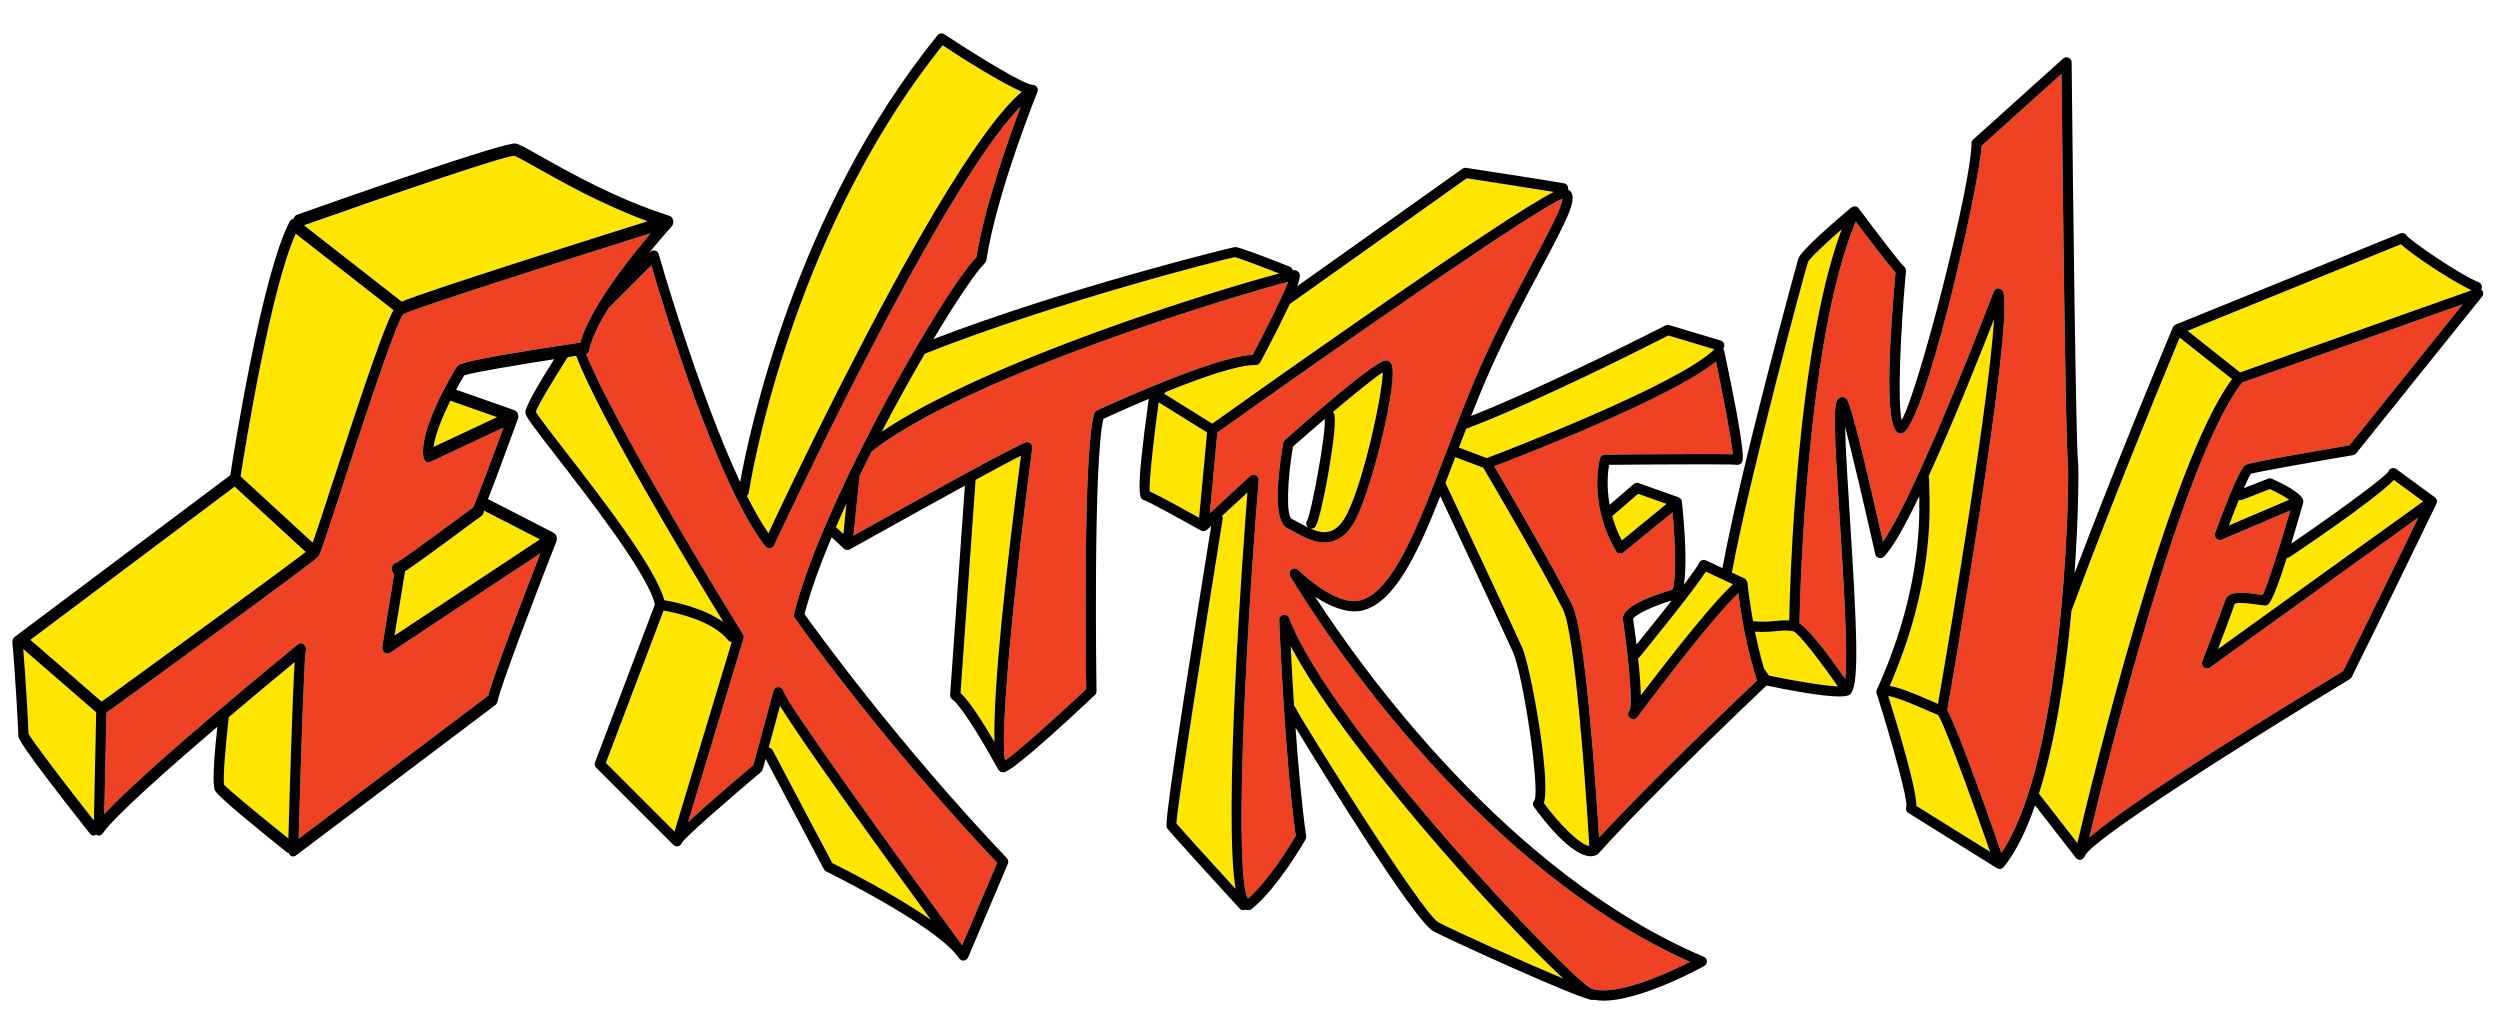
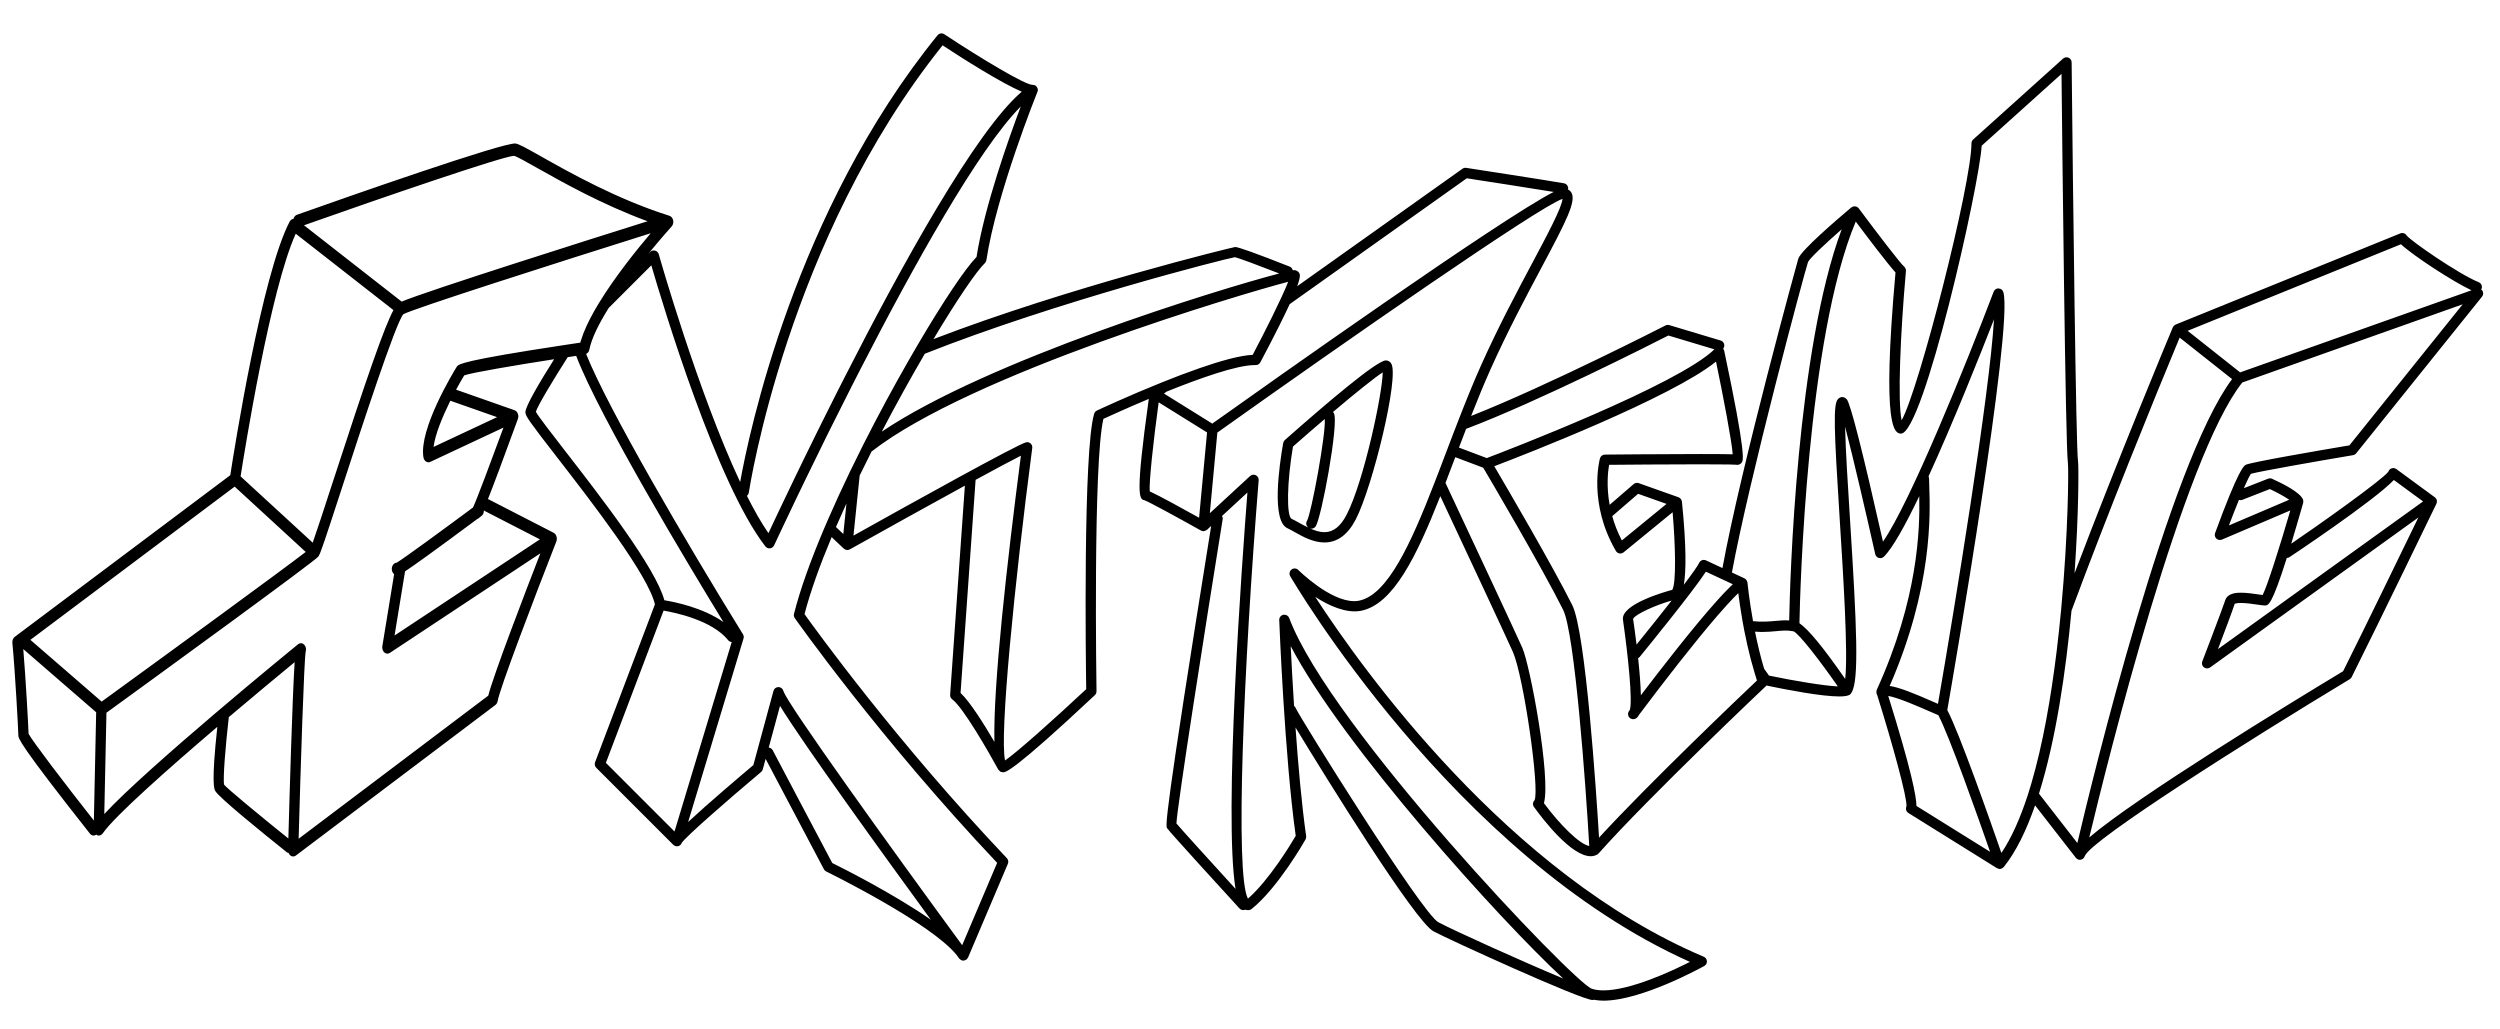
<svg xmlns="http://www.w3.org/2000/svg" version="1.1" id="Layer_2" x="0px" y="0px" width="200px" height="82.334px" viewBox="0 0 200 82.334" style="enable-background:new 0 0 200 82.334;" xml:space="preserve">
-   <path id="color2" style="fill:#EF4123;" d="M176.806,53.398L193.469,41.4c-1.352,2.785-4.312,8.881-6.019,12.297  c-4.308,2.599-16.495,10.041-20.309,13.298c1.495-6.24,7.51-30.443,12.24-36.393l17.636-6.258l-9.064,11.285  c-2.475,0.418-7.872,1.347-8.283,1.552c-0.153,0.077-0.558,0.279-2.464,5.467c-0.056,0.154-0.016,0.327,0.104,0.44  c0.119,0.113,0.292,0.143,0.444,0.08l5.472-2.333c-0.876,3.011-1.851,6.063-2.215,6.767c-0.081-0.011-0.181-0.026-0.29-0.042  c-0.407-0.061-0.967-0.143-1.446-0.143c-0.261,0-1.055,0-1.249,0.585c-0.273,0.82-1.828,4.873-1.844,4.915  c-0.065,0.169-0.012,0.361,0.133,0.473C176.459,53.498,176.658,53.503,176.806,53.398z M164.919,5.909l-6.387,5.748  c-0.191,3.226-4.659,23.032-6.458,23.032c-0.464-0.04-1.573-0.141-0.436-12.895c-0.613-0.665-2.26-2.841-3.18-4.07  c-3.929,9.354-4.456,29.653-4.505,32.133c0.711,0.479,1.938,1.971,3.661,4.458c0.239-2.076-0.159-8.367-0.436-12.724  c-0.466-7.346-0.53-9.25-0.144-9.663c0.14-0.149,0.408-0.285,0.696,0.003c0.292,0.291,1.269,4.126,2.906,11.4  c2.171-3.116,6.636-14.153,8.852-19.989c0.063-0.165,0.224-0.288,0.399-0.265c0.177,0.006,0.329,0.125,0.379,0.294  c0.818,2.764-4.041,30.885-4.485,33.436c0.955,1.78,3.505,9.055,4.328,11.428c0.812-1.199,1.503-2.776,2.092-4.582  c0.102-0.313,0.2-0.633,0.296-0.959c0.932-3.167,1.579-6.915,2.025-10.559c0.142-1.157,0.264-2.303,0.368-3.417  c0.57-6.128,0.604-11.261,0.535-11.708C165.238,35.778,164.973,11.095,164.919,5.909z M139.788,51.603  c-0.092-0.406-0.176-0.805-0.25-1.187c-0.058-0.3-0.111-0.591-0.159-0.868c-0.148-0.858-0.25-1.592-0.314-2.103  c-0.256,0.244-0.562,0.563-0.897,0.932c-0.253,0.277-0.524,0.585-0.814,0.92c-1.805,2.096-4.222,5.198-6.242,7.898  c-0.066,0.138-0.158,0.236-0.274,0.294c-0.169,0.084-0.376,0.043-0.498-0.104c-0.123-0.146-0.128-0.357-0.015-0.51l0.064-0.085  c0.223-0.738-0.125-4.226-0.552-7.215c-0.178-1.241,3.39-2.246,3.945-2.393c0.318-0.512,0.265-3.448,0.028-6.208l-3.924,3.209  c-0.093,0.076-0.214,0.107-0.333,0.086c-0.118-0.021-0.221-0.093-0.281-0.198c-2.22-3.804-1.314-7.26-1.274-7.405  c0.048-0.177,0.208-0.301,0.392-0.303c0,0,4.523-0.046,7.661-0.046c1.448,0,2.183,0.01,2.568,0.022  c-0.085-1.104-0.761-4.646-1.337-7.415c-3.607,2.899-15.233,7.415-17.739,8.369c0.986,1.677,4.651,7.936,6.239,11.112  c1.072,2.145,1.917,14.905,2.142,18.6c3.975-4.33,11.355-11.359,12.634-12.575c-0.063-0.188-0.117-0.38-0.175-0.57  C140.152,53.107,139.954,52.343,139.788,51.603z M135.194,76.952c-1.467,0.743-4.757,2.279-6.921,2.279  c-0.364,0-0.679-0.045-0.934-0.133c-1.463-0.512-20.958-20.966-24.203-29.655c-0.062-0.163-0.218-0.267-0.386-0.267  c-0.026,0-0.054,0.002-0.081,0.008c-0.197,0.04-0.337,0.217-0.33,0.418c0.005,0.108,0.417,10.828,1.319,17.266  c-0.366,0.625-2.121,3.54-3.824,5.025c-1.042-1.892-0.354-18.413,0.859-33.473c0.014-0.168-0.077-0.329-0.229-0.403  c-0.152-0.073-0.335-0.047-0.458,0.068l-3.22,2.972l0.602-6.451c10.256-7.3,25.739-18.068,27.613-18.696  c-0.042,0.672-1.242,2.924-2.405,5.107c-1.208,2.268-2.712,5.091-4.09,8.161c-0.649,1.449-1.259,2.97-1.851,4.494  c-0.131,0.338-0.263,0.675-0.392,1.012c-0.106,0.279-0.212,0.556-0.317,0.833c-0.086,0.225-0.172,0.451-0.257,0.674  c-0.012,0.032-0.024,0.063-0.036,0.095c-0.167,0.442-0.334,0.879-0.501,1.315c-0.136,0.357-0.272,0.712-0.409,1.063  c-1.873,4.822-3.73,8.923-6.014,9.391c-0.124,0.025-0.257,0.038-0.395,0.038c-1.957,0-4.446-2.469-4.472-2.494  c-0.146-0.146-0.377-0.162-0.54-0.037c-0.164,0.126-0.209,0.353-0.106,0.532C103.347,46.319,116.299,68.499,135.194,76.952z   M103.543,42.548c0.672,0.377,1.508,0.847,2.412,0.847c1.03,0,1.872-0.619,2.504-1.839c1.353-2.617,3.492-11.403,2.842-12.472  c-0.099-0.16-0.255-0.252-0.433-0.252c-0.723,0-4.794,3.464-8.081,6.371c-0.069,0.061-0.116,0.145-0.132,0.237  c-0.327,1.855-0.944,6.233,0.337,6.816C103.153,42.329,103.339,42.434,103.543,42.548z M101.779,25.324  c0.274-0.557,0.522-1.074,0.732-1.53c0.235-0.509,0.427-0.946,0.542-1.251c-3.645,0.945-25.4,7.393-33.33,13.58  c-0.322,0.637-0.639,1.276-0.95,1.917l-0.495,4.808c4.454-2.49,13.239-7.371,13.828-7.469c0.022-0.004,0.045-0.006,0.067-0.006  c0.105,0,0.208,0.041,0.285,0.115c0.094,0.09,0.139,0.22,0.122,0.349c-1.429,10.904-2.627,22.973-2.176,25.001  c0.928-0.633,3.851-3.233,6.493-5.707c-0.031-2.074-0.257-19.054,0.636-22.034c0.034-0.113,0.114-0.205,0.22-0.254  c0.192-0.09,2.521-1.176,5.197-2.253c0.992-0.399,2.031-0.797,3.028-1.143c1.68-0.583,3.238-1.018,4.236-1.059  C100.759,27.356,101.304,26.288,101.779,25.324z M63.519,49.111c0.497-1.967,1.338-4.288,2.375-6.744  c0.112-0.267,0.229-0.536,0.346-0.805c0.539-1.242,1.122-2.511,1.735-3.783c0.345-0.715,0.698-1.432,1.056-2.143  c1.203-2.385,2.467-4.716,3.672-6.82c0.231-0.403,0.46-0.798,0.686-1.183c2.03-3.46,3.816-6.132,4.734-7.078  c0.631-4.02,2.565-9.455,3.54-12.039c-3.406,3.425-8.648,12.875-12.875,21.111c-0.214,0.418-0.425,0.831-0.634,1.242  c-0.619,1.216-1.21,2.394-1.767,3.515c-0.126,0.254-0.251,0.506-0.373,0.754c-0.598,1.209-1.146,2.333-1.637,3.347  c-0.279,0.577-0.541,1.12-0.779,1.617c-1.017,2.123-1.64,3.465-1.669,3.53c-0.061,0.13-0.184,0.218-0.326,0.236  c-0.146,0.014-0.284-0.043-0.372-0.157c-3.884-4.993-8.162-19.177-9.125-22.484l-3.406,3.406c-0.768,1.225-1.373,2.415-1.556,3.352  c-0.031,0.161-0.133,0.269-0.254,0.33c1.709,4.313,8.056,15.162,12.549,22.429c0.062,0.102,0.078,0.222,0.043,0.336l-4.432,14.682  c1.557-1.452,4.125-3.633,5.218-4.553l1.61-5.938c0.049-0.18,0.211-0.304,0.396-0.304c0.002,0,0.005,0,0.008,0  c0.188,0.004,0.35,0.135,0.393,0.318c0.281,0.999,8.546,12.485,14.299,20.332l2.797-6.59c-9.37-9.906-16.122-19.482-16.189-19.578  C63.513,49.35,63.489,49.226,63.519,49.111z M52.059,18.657c-7.985,2.511-19.136,6.083-19.789,6.48  c-0.603,0.642-3.412,9.273-4.92,13.911c-1.386,4.26-1.691,5.163-1.852,5.427c-0.001,0.001-0.001,0.003-0.002,0.004  c-0.001,0.001-0.002,0.001-0.002,0.003c-0.013,0.02-0.024,0.036-0.036,0.05c-0.346,0.423-12.798,9.475-16.941,12.483l-0.173,8.105  c3.461-3.744,14.967-13.146,15.5-13.581c0.069-0.056,0.149-0.085,0.229-0.085c0.091,0,0.181,0.038,0.255,0.11  c0.14,0.135,0.192,0.363,0.129,0.567c-0.13,0.636-0.405,9.15-0.565,14.966L39.06,55.651c0.417-1.656,2.992-8.357,4.168-11.386  l-12.043,7.967c-0.141,0.095-0.311,0.077-0.44-0.037c-0.129-0.116-0.19-0.313-0.159-0.503l0.942-5.756  c-0.112-0.088-0.186-0.243-0.186-0.42c0-0.27,0.174-0.49,0.392-0.502c0.527-0.305,3.879-2.763,6.107-4.417  c0.292-0.61,1.502-3.846,2.436-6.39l-5.854,2.743c-0.114,0.052-0.24,0.042-0.345-0.029c-0.106-0.071-0.181-0.196-0.205-0.341  c-0.368-2.247,2.365-6.753,2.678-7.26c0.149-0.189,0.396-0.474,8.501-1.705c0.229-0.035,0.474-0.072,0.716-0.108  c0.116-0.018,0.225-0.034,0.344-0.052c0.107-0.016,0.2-0.03,0.311-0.047c0.022-0.083,0.054-0.172,0.081-0.257  c0.051-0.164,0.11-0.331,0.176-0.502c0.29-0.746,0.716-1.557,1.218-2.381C49.178,22.167,50.926,19.991,52.059,18.657z" />
-   <path id="color1" style="fill:#FFE600;" d="M179.387,39.986l2.2-0.861c0.611,0.285,1.194,0.609,1.551,0.854l-4.825,2.057  c0.27-0.714,0.547-1.421,0.802-2.045C179.2,40.017,179.295,40.022,179.387,39.986z M183.153,44.575  c-0.065,0.042-0.138,0.059-0.209,0.061c-1.199,3.8-1.481,3.803-1.755,3.803c-0.107,0-0.321-0.027-0.588-0.067  c-0.383-0.056-0.907-0.133-1.327-0.133c-0.399,0-0.5,0.072-0.502,0.072c-0.159,0.511-0.85,2.342-1.334,3.617l16.408-11.813  L191.51,38.4C189.865,40.109,183.23,44.528,183.153,44.575z M174.372,27.008c-2.102,5.043-5.801,14.167-8.653,21.851  c-0.449,4.849-1.242,10.301-2.601,14.633l3.07,3.949c1.181-5.014,7.316-30.35,12.378-37.113L174.372,27.008z M197.721,23.223  c-1.501-0.697-4.689-2.79-5.644-3.682l-17.066,6.924l4.2,3.326L197.721,23.223z M144.643,20.958  c-0.318,0.96-4.708,17.349-6.089,24.841l1.008,0.47c0.001,0,0.001,0.001,0.001,0.001c0.001,0.001,0.001,0.001,0.001,0.001  c0.002,0.001,0.003,0.003,0.005,0.004c0.057,0.028,0.103,0.07,0.139,0.118c0.012,0.014,0.02,0.03,0.028,0.046  c0.024,0.04,0.04,0.084,0.049,0.131c0.003,0.012,0.011,0.02,0.012,0.033c0.002,0.023,0.131,1.333,0.446,3.089  c0.692,0.075,1.248,0.031,1.761-0.017c0.384-0.036,0.752-0.066,1.132-0.04c0.063-3.222,0.588-21.606,4.2-31.293  C145.969,19.542,144.776,20.669,144.643,20.958z M154.351,56.905c-0.666-0.294-2.503-1.103-3.291-1.23  c1.861,5.972,2.247,8.039,2.257,8.8l5.892,3.67c-0.925-2.655-3.28-9.331-4.142-10.932C154.896,57.144,154.647,57.036,154.351,56.905  z M143.477,50.502c-0.009,0-0.017,0.001-0.025,0c-0.441-0.095-0.874-0.055-1.372-0.008c-0.339,0.03-0.707,0.064-1.127,0.064  c-0.172,0-0.357-0.01-0.55-0.024c0.188,0.94,0.427,1.96,0.723,2.956l0.395,0.558c2.086,0.434,4.441,0.821,5.507,0.864  C145.575,52.824,143.906,50.672,143.477,50.502z M154.326,38.285c0,0.164,0.007,0.375,0.016,0.631  c0.077,2.233,0.268,8.072-3.167,15.958c0.743,0.111,1.874,0.559,3.507,1.277c0.131,0.058,0.247,0.109,0.355,0.156  c1.32-7.611,4.137-24.767,4.483-30.761c-1.1,2.822-3.241,8.203-5.237,12.562C154.309,38.163,154.326,38.221,154.326,38.285z   M137.649,46.285l-1.179-0.55c-1.004,1.556-4.821,6.24-5.294,6.817c-0.035,0.045-0.081,0.076-0.129,0.102  c0.112,1.043,0.204,2.113,0.22,2.969c1.473-1.941,4.193-5.463,6.137-7.619c0.342-0.38,0.657-0.713,0.94-0.992  c0.097-0.096,0.193-0.19,0.281-0.271l-0.22-0.103L137.649,46.285z M118.659,37.419l-2.235-0.843  c-0.266,0.699-0.526,1.386-0.786,2.058c2.158,4.604,5.59,11.936,6.145,13.184c0.628,1.413,2.299,10.356,1.732,12.436  c1.267,1.716,2.876,3.317,3.625,3.425c-0.285-4.958-1.159-17.03-2.094-18.9C123.348,45.38,119.245,38.412,118.659,37.419z   M116.716,35.808l2.225,0.839c1.517-0.575,15.283-5.847,18.211-8.7l-3.684-1.105c-1.342,0.685-10.385,5.274-16.178,7.468  C117.097,34.811,116.906,35.309,116.716,35.808z M131.049,39.505l-2.07,1.789c0.174,0.62,0.419,1.275,0.769,1.944l3.575-2.925  L131.049,39.505z M97.763,41.275c0.042,0.078,0.066,0.167,0.051,0.26c-1.471,9.132-3.626,22.884-3.7,24.341  c0.438,0.52,2.773,3.089,4.73,5.234c-0.965-5.851,0.525-26.252,0.949-31.709L97.763,41.275z M100.448,29.208l-0.085-0.001  c-1.41,0-4.367,1.046-7.025,2.117l-0.222,0.158l3.866,2.406c4.5-3.203,23.172-16.438,27.313-18.534  c-1.82-0.298-6.063-0.954-6.954-1.091l-14.167,10.069c-0.477,1.036-1.211,2.512-2.349,4.657  C100.751,29.129,100.598,29.215,100.448,29.208z M96.564,34.595l-3.87-2.408c-0.426,3.108-0.779,6.357-0.715,7.123  c0.736,0.331,2.785,1.461,3.948,2.109L96.564,34.595z M104.908,42.293c-0.063,0-0.124-0.026-0.184-0.056  c0.4,0.187,0.821,0.337,1.23,0.337c0.708,0,1.288-0.457,1.773-1.395c1.384-2.676,2.875-9.716,2.888-11.389  c-0.639,0.408-2.186,1.654-3.979,3.17c0.036,0.037,0.067,0.079,0.089,0.129c0.365,0.854-0.999,8.307-1.475,9.021  C105.171,42.228,105.042,42.293,104.908,42.293z M103.257,51.688c0.06,1.234,0.148,2.919,0.268,4.78  c0.05,0.042,0.093,0.09,0.119,0.154c0.447,0.958,10.123,16.465,11.426,17.158c1.255,0.671,6.751,3.15,9.992,4.504  C119.966,73.576,107.396,59.628,103.257,51.688z M78.047,38.387l-1.204,17.048c0.751,0.696,1.882,2.504,2.709,3.915  c-0.11-4.431,0.991-14.226,2.118-22.896C80.952,36.816,79.641,37.519,78.047,38.387z M67.465,42.721l0.252-2.444  c-0.29,0.634-0.573,1.264-0.841,1.886L67.465,42.721z M70.54,34.532c8.487-5.715,26.895-11.376,31.797-12.655  c-1.644-0.641-3.308-1.263-3.553-1.302c-0.77,0.128-14.289,3.56-24.799,7.721C72.879,30.19,71.696,32.32,70.54,34.532z   M61.498,59.804c0.133,0.017,0.256,0.089,0.32,0.218c0.188,0.377,4.211,7.975,4.763,9.019c0.785,0.387,4.883,2.445,7.884,4.536  c-3.716-5.094-10.17-14.015-12.063-17.105L61.498,59.804z M57.874,49.766c-2.664-4.354-9.902-16.369-11.779-21.296  c-0.22,0.033-0.446,0.067-0.677,0.103c-1.244,1.948-2.395,3.875-2.55,4.37c0.208,0.38,1.282,1.766,2.323,3.109  c2.915,3.76,7.254,9.363,7.958,11.972C53.939,48.15,56.233,48.606,57.874,49.766z M53.087,48.847l-4.617,12.18l5.491,5.492  l4.576-15.158c-0.107-0.011-0.211-0.057-0.284-0.146C56.985,49.63,54.048,49.012,53.087,48.847z M64.35,36.641  c0.316-0.649,0.648-1.326,0.999-2.035c0.122-0.248,0.248-0.501,0.374-0.754c0.372-0.749,0.76-1.523,1.16-2.317  c0.214-0.425,0.432-0.854,0.654-1.289c4.572-8.976,10.545-19.804,14.204-22.909c-1.626-0.692-4.66-2.61-6.333-3.71  c-12.424,15.51-15.472,35.579-15.502,35.78c-0.016,0.108-0.073,0.197-0.151,0.26c0.574,1.143,1.152,2.165,1.721,2.986  c0.386-0.827,1.113-2.372,2.076-4.367C63.801,37.768,64.069,37.216,64.35,36.641z M51.804,17.701  c-3.634-1.334-6.84-3.143-8.856-4.278c-0.834-0.47-1.622-0.915-1.819-0.954c-0.001,0-0.003,0-0.005,0  c-0.808,0-10.583,3.352-16.803,5.554l7.814,6.107C34.178,23.264,47.508,19.052,51.804,17.701z M17.93,62.777  c0.217,0.281,2.756,2.391,5.139,4.301c0.098-3.595,0.317-11.146,0.502-14.105c-1.028,0.846-3.031,2.504-5.266,4.396  C18.04,59.656,17.822,62.353,17.93,62.777z M39.766,33.372l-3.739-1.313c-0.641,1.293-1.22,2.712-1.343,3.695L39.766,33.372z   M38.712,40.824c0.002,0.164-0.045,0.327-0.164,0.426l-0.264,0.214c-0.035,0.029-0.072,0.049-0.111,0.063  c-3.566,2.648-5.089,3.734-5.768,4.181l-0.841,5.132l11.628-7.692l-4.417-2.272C38.751,40.864,38.733,40.84,38.712,40.824z   M19.248,38.109l5.77,5.304c0.305-0.857,0.919-2.744,1.568-4.737c2.846-8.746,4.171-12.539,4.891-13.869l-7.817-6.11  C21.637,23.144,19.578,35.994,19.248,38.109z M2.431,51.188l5.7,4.94c5.887-4.275,14.298-10.413,16.326-11.974l-5.684-5.225  L2.431,51.188z M2.286,58.702c0.338,0.632,2.853,3.931,5.223,6.939l0.185-8.662l-5.832-5.054C2.045,54.09,2.26,57.907,2.286,58.702z  " />
-   <path id="outline" d="M188.244,36.413c0.099-0.017,0.188-0.07,0.252-0.149l10.069-12.535c0.115-0.144,0.12-0.346,0.014-0.496  c-0.022-0.033-0.061-0.043-0.092-0.068c0.011-0.019,0.027-0.034,0.036-0.056c0.084-0.21-0.018-0.45-0.229-0.534  c-1.573-0.63-5.47-3.325-5.759-3.735c-0.104-0.174-0.324-0.246-0.507-0.169l-17.98,7.295c-0.007,0.003-0.013,0.009-0.02,0.013  c-0.025,0.011-0.045,0.027-0.065,0.044c-0.022,0.016-0.045,0.032-0.064,0.054c-0.006,0.005-0.013,0.009-0.018,0.016  c-0.013,0.015-0.017,0.033-0.025,0.049c-0.011,0.017-0.025,0.029-0.032,0.048c-0.304,0.725-4.374,10.481-7.86,19.671  c0.339-4.859,0.338-8.58,0.276-8.976c-0.158-1.033-0.401-21.315-0.509-31.895c-0.001-0.162-0.097-0.307-0.245-0.373  c-0.146-0.064-0.319-0.037-0.441,0.071l-7.192,6.473c-0.086,0.078-0.136,0.189-0.136,0.306c0,3.263-4.182,19.638-5.586,22.157  c-0.331-1.447-0.107-6.935,0.344-11.948c0.013-0.135-0.055-0.277-0.159-0.363c-0.273-0.225-2.067-2.562-3.619-4.646  c-0.002-0.003-0.005-0.003-0.007-0.006c-0.004-0.004-0.005-0.009-0.008-0.013c-0.04-0.046-0.087-0.08-0.138-0.104  c-0.015-0.007-0.029-0.008-0.044-0.012c-0.046-0.016-0.095-0.025-0.148-0.023c-0.01,0-0.017-0.005-0.028-0.005  c-0.01,0.002-0.018,0.009-0.028,0.011c-0.048,0.008-0.092,0.027-0.133,0.051c-0.015,0.008-0.031,0.014-0.044,0.024  c-0.005,0.004-0.013,0.005-0.018,0.009c-1.199,1.011-4.017,3.433-4.234,4.088c-0.063,0.19-4.598,16.694-6.07,24.758l-1.318-0.615  c-0.101-0.046-0.214-0.052-0.317-0.013c-0.104,0.039-0.188,0.117-0.232,0.219c-0.104,0.231-0.573,0.887-1.223,1.743  c0.176-1.023,0.219-2.952-0.15-6.633c0-0.002,0-0.003,0-0.005c-0.001-0.004-0.001-0.009-0.002-0.014  c0-0.006-0.006-0.011-0.006-0.018c-0.009-0.058-0.031-0.111-0.062-0.159c-0.011-0.016-0.021-0.03-0.032-0.043  c-0.035-0.041-0.077-0.074-0.127-0.099c-0.009-0.005-0.015-0.015-0.024-0.019c-0.003-0.001-0.007,0-0.01-0.001  c-0.003-0.001-0.006-0.004-0.01-0.006l-3.186-1.13c-0.139-0.049-0.292-0.021-0.405,0.076l-1.923,1.66  c-0.267-1.485-0.135-2.671-0.043-3.201c1.098-0.01,4.695-0.042,7.322-0.042c2.342,0,2.77,0.026,2.827,0.033  c0.032,0.008,0.072,0.013,0.106,0.013c0.124,0,0.263-0.067,0.34-0.164c0.144-0.175,0.408-0.503-1.384-8.963  c-0.014-0.064-0.047-0.118-0.086-0.165c0.034-0.042,0.061-0.09,0.077-0.145c0.066-0.217-0.058-0.447-0.275-0.512l-4.109-1.233  c-0.103-0.03-0.212-0.02-0.306,0.028c-0.121,0.062-9.411,4.818-15.548,7.24c0.503-1.279,1.021-2.547,1.564-3.76  c1.367-3.045,2.863-5.854,4.065-8.11c2.005-3.764,2.803-5.319,2.385-6.013c-0.041-0.07-0.125-0.163-0.263-0.233  c0.001-0.007,0.006-0.013,0.007-0.02c0.041-0.223-0.107-0.437-0.33-0.477c-1.123-0.204-7.548-1.193-7.82-1.235  c-0.107-0.016-0.213,0.009-0.301,0.071l-13.219,9.396c0.295-0.815,0.214-0.966,0.153-1.067c-0.075-0.124-0.246-0.22-0.391-0.22  c-0.021,0-0.07,0.008-0.118,0.016c-0.029-0.129-0.111-0.243-0.244-0.295c-2.639-1.042-4.107-1.57-4.363-1.57  c-0.126,0-13.34,3.218-24.139,7.37c1.871-3.126,3.435-5.431,4.112-6.078c0.065-0.064,0.109-0.146,0.123-0.236  c0.805-5.334,4.052-13.389,4.084-13.47c0.001-0.002,0-0.004,0.001-0.006c0.024-0.06,0.04-0.125,0.032-0.193  c-0.002-0.018-0.011-0.031-0.015-0.047c0-0.005-0.003-0.009-0.004-0.014c-0.021-0.079-0.064-0.153-0.13-0.208  c-0.063-0.052-0.139-0.078-0.217-0.087c-0.012-0.001-0.024-0.003-0.037-0.003c-0.015,0-0.03-0.005-0.046-0.003  c-0.582-0.006-4.033-2.061-7.033-4.044c-0.177-0.119-0.413-0.08-0.545,0.084c-11.417,14.067-15.112,31.963-15.788,35.74  c-3.381-7.208-6.475-18.09-6.513-18.229c-0.039-0.14-0.151-0.249-0.292-0.286c-0.14-0.037-0.291,0.004-0.394,0.107l-0.149,0.149  c1.039-1.272,1.842-2.159,1.864-2.183c0.113-0.124,0.161-0.313,0.125-0.492c-0.036-0.18-0.15-0.32-0.297-0.367  c-4.191-1.323-7.995-3.467-10.268-4.749c-1.194-0.673-1.735-0.972-2.029-1.032c-0.848-0.161-13.619,4.32-17.512,5.702  c-0.134,0.047-0.226,0.174-0.268,0.324c-0.121,0.015-0.236,0.086-0.307,0.221c-2.222,4.232-4.441,18.273-4.75,20.287L1.183,50.945  c-0.137,0.103-0.212,0.292-0.193,0.486c0.211,2.146,0.477,7.032,0.477,7.385c0,0.248,0,0.621,5.732,7.879  c0.081,0.102,0.188,0.152,0.296,0.152c0.075,0,0.146-0.033,0.213-0.081c0.019,0.013,0.03,0.038,0.051,0.048  c0.163,0.076,0.347,0.017,0.46-0.144c0.969-1.396,5.261-5.191,9.168-8.523c-0.493,4.529-0.25,4.977-0.166,5.129  c0.279,0.512,3.712,3.296,5.734,4.912c0.042,0.033,0.088,0.034,0.134,0.049c0.036,0.088,0.087,0.164,0.159,0.216  c0.064,0.045,0.135,0.066,0.206,0.066c0.075,0,0.15-0.024,0.215-0.075L39.63,56.4c0.099-0.075,0.167-0.196,0.188-0.335  c0.144-0.934,2.885-8.141,4.694-12.758c0.001-0.004,0-0.009,0.001-0.012c0.001-0.004,0.005-0.005,0.007-0.011  c0.029-0.084,0.031-0.172,0.022-0.256c-0.002-0.02-0.005-0.038-0.009-0.055c-0.018-0.088-0.05-0.174-0.106-0.241  c-0.001,0-0.001-0.004-0.003-0.007c-0.005-0.004-0.011-0.004-0.016-0.01c-0.033-0.033-0.066-0.066-0.107-0.088l-5.206-2.677  c-0.021-0.012-0.042-0.01-0.062-0.015c0.433-1.09,1.157-3.01,2.402-6.429c0.004-0.012,0-0.026,0.004-0.039  c0.003-0.01,0.013-0.016,0.015-0.026c0.017-0.071,0.018-0.145,0.009-0.214c-0.001-0.013-0.007-0.023-0.01-0.037  c-0.014-0.073-0.042-0.141-0.083-0.202c-0.006-0.01-0.006-0.024-0.013-0.032c-0.005-0.006-0.012-0.007-0.017-0.012  c-0.047-0.055-0.1-0.101-0.168-0.124l-4.686-1.647c0.226-0.417,0.449-0.812,0.651-1.142c0.607-0.225,4.088-0.809,7.196-1.294  c-1.119,1.771-2.301,3.755-2.301,4.237c0,0.302,0.281,0.703,2.509,3.578c2.752,3.551,7.331,9.458,7.852,11.8l-4.788,12.63  c-0.057,0.15-0.02,0.322,0.094,0.437l6.165,6.165c0.08,0.08,0.185,0.12,0.291,0.12c0.105,0,0.21-0.04,0.291-0.12  c0.044-0.045,0.074-0.1,0.094-0.155c0.288-0.458,3.478-3.259,6.353-5.677c0.064-0.055,0.11-0.128,0.131-0.208l0.226-0.834  c0.848,1.619,4.495,8.507,4.665,8.831c0.041,0.075,0.105,0.138,0.183,0.177c0.086,0.041,8.371,4.11,10.431,6.681  c0.075,0.102,0.145,0.197,0.207,0.281c0.025,0.034,0.06,0.055,0.093,0.08c0.018,0.013,0.031,0.032,0.05,0.043  c0.058,0.029,0.122,0.046,0.188,0.046h0.001c0.016,0,0.032-0.002,0.047-0.003c0.042-0.005,0.075-0.028,0.112-0.045  c0.021-0.009,0.045-0.007,0.065-0.02c0.004-0.003,0.006-0.007,0.011-0.01c0.013-0.01,0.021-0.021,0.032-0.032  c0.038-0.033,0.069-0.073,0.093-0.118c0.004-0.009,0.014-0.013,0.018-0.022l3.186-7.501c0.063-0.15,0.032-0.326-0.081-0.443  c-8.772-9.244-15.278-18.25-16.189-19.528c0.477-1.828,1.239-3.936,2.169-6.157l0.973,0.92c0.012,0.011,0.026,0.016,0.039,0.025  c0.007,0.006,0.01,0.015,0.018,0.02c0.009,0.005,0.02,0.003,0.029,0.009c0.051,0.028,0.106,0.047,0.163,0.052  c0.009,0.001,0.017,0.005,0.026,0.005c0.002,0,0.005,0.001,0.008,0.001c0.063,0,0.124-0.019,0.182-0.048  c0.006-0.003,0.013-0.001,0.019-0.004c2.788-1.56,6.336-3.53,9.202-5.098L76.01,55.586c-0.01,0.141,0.053,0.277,0.168,0.361  c0.865,0.629,2.951,4.269,3.682,5.617c0.013,0.024,0.038,0.035,0.055,0.056c0.017,0.021,0.033,0.041,0.053,0.055  c0.019,0.021,0.038,0.041,0.059,0.053c0.004,0.003,0.007,0.007,0.011,0.009c0.044,0.022,0.106,0.03,0.162,0.037  c0.008,0,0.015,0.007,0.022,0.007l0.001-0.002c0.007,0.002,0.016,0.007,0.023,0.007c0.188,0,0.762,0,7.346-6.178  c0.084-0.079,0.131-0.192,0.129-0.308c-0.003-0.186-0.286-18.318,0.553-21.792c0.478-0.22,1.898-0.868,3.628-1.595  c-1.1,7.897-0.753,8.005-0.354,8.104c0.295,0.092,2.553,1.319,4.529,2.428c0.004,0.002,0.007,0.001,0.011,0.003  c0.003,0.002,0.004,0.005,0.007,0.007c0.016,0.008,0.033,0.002,0.049,0.008c0.044,0.015,0.088,0.034,0.133,0.034  c0.011,0,0.021-0.007,0.032-0.008c0.028-0.002,0.055-0.013,0.082-0.022c0.045-0.013,0.088-0.031,0.127-0.06  c0.012-0.009,0.028-0.009,0.039-0.019l0.337-0.312c-3.816,23.726-3.643,24.004-3.527,24.178c0.212,0.319,4.863,5.403,5.792,6.42  c0.081,0.088,0.193,0.134,0.304,0.134c0.055,0,0.107-0.014,0.158-0.034c0.079,0.026,0.152,0.038,0.211,0.038  c0.024,0,0.089-0.007,0.112-0.011c0.068-0.012,0.132-0.04,0.186-0.083c2.093-1.675,4.225-5.405,4.313-5.564  c0.045-0.079,0.062-0.171,0.05-0.261c-0.359-2.516-0.642-5.724-0.852-8.695c2.363,3.896,9.548,15.514,11.039,16.309  c1.267,0.675,11.824,5.494,12.729,5.494c0.035,0,0.067-0.013,0.101-0.021c0.235,0.043,0.486,0.073,0.762,0.073h0.001  c3.054,0,7.867-2.664,8.07-2.776c0.137-0.076,0.219-0.225,0.211-0.382c-0.009-0.156-0.106-0.294-0.25-0.355  c-15.653-6.625-27.338-23.017-31.091-28.799c1.094,0.726,2.519,1.353,3.683,1.119c2.564-0.526,4.418-4.322,6.329-9.169  c2.161,4.612,5.28,11.281,5.805,12.459c0.859,1.934,2.166,11.055,1.729,11.873c-0.142,0.144-0.16,0.368-0.042,0.53  c0.715,0.992,2.977,3.945,4.542,3.945c0.163,0,0.317-0.037,0.463-0.107c0.008-0.004,0.017-0.005,0.024-0.01  c0.006-0.003,0.014-0.004,0.021-0.007c0.027-0.015,0.046-0.038,0.069-0.058c0.014-0.012,0.03-0.018,0.043-0.032  c4.05-4.557,13.341-13.346,13.435-13.434c0.002-0.002,0.003-0.006,0.005-0.008c1.765,0.369,4.425,0.873,5.824,0.873  c0.325,0,0.577-0.03,0.738-0.093c0.009-0.004,0.015-0.007,0.022-0.01c0.025-0.011,0.055-0.021,0.075-0.034  c0.014-0.009,0.02-0.024,0.033-0.033c0.008-0.008,0.021-0.01,0.028-0.019c0.011-0.009,0.018-0.027,0.027-0.036  c0.015-0.018,0.028-0.04,0.042-0.061c0.633-0.933,0.439-5.232-0.109-13.892c-0.169-2.681-0.355-5.601-0.393-7.409  c0.643,2.463,1.709,7.062,2.413,10.203c0.032,0.145,0.141,0.261,0.283,0.303c0.144,0.045,0.296,0.007,0.401-0.096  c0.695-0.665,1.717-2.513,2.837-4.848c0.059,2.652-0.086,8.205-3.392,15.478c-0.001,0,0,0.002-0.001,0.004  c-0.022,0.049-0.032,0.104-0.033,0.158c-0.008,0.094,0.004,0.187,0.058,0.266c1.227,3.917,2.418,8.248,2.344,8.911  c-0.037,0.077-0.05,0.166-0.035,0.251c0.02,0.115,0.089,0.216,0.188,0.279l7.09,4.418c0.022,0.014,0.048,0.011,0.071,0.021  c0.026,0.01,0.047,0.03,0.075,0.035c0.023,0.004,0.047,0.007,0.07,0.007c0.064,0,0.129-0.019,0.186-0.049  c0.018-0.007,0.032-0.025,0.049-0.036c0.028-0.023,0.061-0.039,0.085-0.067c0.989-1.224,1.815-2.938,2.51-4.938l3.237,4.161v0.002  l0.024,0.03c0.005,0.007,0.013,0.009,0.018,0.015c0.035,0.038,0.073,0.072,0.118,0.095c0.009,0.005,0.02,0.01,0.03,0.015  c0.021,0.01,0.04,0.025,0.064,0.029c0.032,0.008,0.064,0.011,0.097,0.011c0.086,0,0.159-0.033,0.226-0.082  c0.008-0.006,0.018-0.003,0.025-0.009c0.007-0.005,0.009-0.012,0.015-0.019c0.054-0.046,0.095-0.107,0.116-0.181  c0.003-0.009,0.012-0.014,0.015-0.021c0.482-1.282,13.25-9.352,21.186-14.138c0.066-0.039,0.121-0.097,0.156-0.167  c2.235-4.472,6.738-13.782,6.783-13.875c0.008-0.016,0.01-0.035,0.016-0.052c0.006-0.018,0.012-0.036,0.015-0.054  c0.007-0.033,0.007-0.066,0.004-0.099c-0.001-0.016,0.001-0.031-0.002-0.047c-0.008-0.047-0.023-0.093-0.049-0.135  c-0.001-0.002-0.003-0.004-0.005-0.007c-0.021-0.036-0.05-0.07-0.085-0.099c-0.002-0.002-0.007-0.001-0.008-0.003  c-0.005-0.004-0.008-0.011-0.013-0.014l-3.082-2.261c-0.126-0.091-0.292-0.105-0.429-0.035c-0.101,0.05-0.175,0.139-0.207,0.243  c-0.491,0.672-5.831,4.45-7.774,5.763c0.277-0.911,0.594-1.989,0.959-3.267c0.003-0.01-0.003-0.02,0-0.031  c0.011-0.054,0.01-0.109,0-0.161c-0.005-0.017-0.005-0.034-0.011-0.05c-0.002-0.008,0-0.016-0.004-0.023  c-0.232-0.581-1.648-1.29-2.474-1.661c-0.101-0.045-0.215-0.048-0.317-0.007l-1.942,0.759c0.249-0.572,0.453-0.998,0.565-1.149  C180.738,37.711,185.378,36.896,188.244,36.413z M192.077,19.541c0.954,0.893,4.143,2.985,5.644,3.682l-18.51,6.568l-4.2-3.326  L192.077,19.541z M144.643,20.958c0.134-0.289,1.326-1.416,2.692-2.615c-3.612,9.687-4.137,28.071-4.2,31.293  c-0.38-0.026-0.748,0.004-1.132,0.04c-0.513,0.048-1.068,0.091-1.761,0.017c-0.315-1.756-0.444-3.066-0.446-3.089  c-0.001-0.013-0.009-0.021-0.012-0.033c-0.009-0.047-0.024-0.091-0.049-0.131c-0.008-0.016-0.017-0.032-0.028-0.046  c-0.036-0.048-0.082-0.09-0.139-0.118c-0.002-0.001-0.003-0.003-0.005-0.004c0,0,0,0,0-0.001c0,0-0.001-0.001-0.002-0.001  l-1.008-0.47C139.935,38.306,144.324,21.918,144.643,20.958z M136.471,45.734l1.179,0.55l0.757,0.353l0.22,0.103  c-0.088,0.081-0.185,0.175-0.281,0.271c-0.283,0.279-0.599,0.611-0.94,0.992c-1.943,2.156-4.664,5.679-6.137,7.619  c-0.016-0.855-0.107-1.926-0.22-2.969c0.048-0.025,0.094-0.057,0.129-0.102C131.649,51.975,135.467,47.29,136.471,45.734z   M130.924,51.562c-0.099-0.802-0.2-1.529-0.277-2.051c0.137-0.361,1.886-1.138,3.082-1.464  C132.834,49.192,131.807,50.474,130.924,51.562z M131.049,39.505l2.273,0.807l-3.575,2.925c-0.35-0.669-0.595-1.324-0.769-1.944  L131.049,39.505z M133.468,26.841l3.684,1.105c-2.928,2.853-16.694,8.125-18.211,8.7l-2.225-0.839  c0.19-0.499,0.381-0.997,0.574-1.498C123.083,32.116,132.126,27.526,133.468,26.841z M98.785,20.576  c0.245,0.039,1.91,0.661,3.553,1.302c-4.902,1.279-23.311,6.94-31.797,12.655c1.155-2.212,2.339-4.342,3.445-6.235  C84.496,24.136,98.015,20.704,98.785,20.576z M59.906,39.407c0.03-0.202,3.078-20.27,15.502-35.78c1.673,1.1,4.706,3.017,6.333,3.71  c-3.659,3.104-9.632,13.932-14.204,22.909c-0.222,0.435-0.439,0.864-0.654,1.289c-0.4,0.794-0.788,1.568-1.16,2.317  c-0.126,0.253-0.252,0.506-0.374,0.754c-0.351,0.709-0.683,1.386-0.999,2.035c-0.28,0.575-0.549,1.128-0.799,1.646  c-0.962,1.995-1.69,3.54-2.076,4.367c-0.569-0.821-1.147-1.843-1.721-2.986C59.832,39.604,59.89,39.515,59.906,39.407z   M41.123,12.468c0.002,0,0.004,0,0.005,0c0.197,0.04,0.985,0.484,1.819,0.954c2.016,1.136,5.223,2.944,8.856,4.278  c-4.296,1.351-17.626,5.563-19.67,6.429l-7.814-6.107C30.54,15.821,40.314,12.468,41.123,12.468z M23.659,18.698l7.817,6.11  c-0.72,1.33-2.045,5.123-4.891,13.869c-0.648,1.993-1.263,3.88-1.568,4.737l-5.77-5.304C19.578,35.994,21.637,23.144,23.659,18.698z   M7.509,65.642c-2.37-3.009-4.885-6.308-5.223-6.939c-0.026-0.795-0.241-4.612-0.424-6.776l5.832,5.054L7.509,65.642z M8.131,56.128  l-5.7-4.94L18.773,38.93l5.684,5.225C22.43,45.715,14.019,51.853,8.131,56.128z M23.069,67.078c-2.383-1.91-4.922-4.019-5.139-4.301  c-0.108-0.425,0.11-3.121,0.375-5.408c2.234-1.892,4.238-3.551,5.266-4.396C23.387,55.932,23.167,63.483,23.069,67.078z   M43.192,43.148L31.564,50.84l0.841-5.132c0.679-0.447,2.203-1.533,5.768-4.181c0.038-0.014,0.076-0.034,0.111-0.063l0.264-0.214  c0.12-0.099,0.167-0.262,0.164-0.426c0.021,0.017,0.039,0.041,0.063,0.053L43.192,43.148z M39.766,33.372l-5.082,2.382  c0.123-0.983,0.703-2.402,1.343-3.695L39.766,33.372z M36.552,29.321c-0.313,0.506-3.046,5.013-2.678,7.26  c0.024,0.145,0.099,0.271,0.205,0.341c0.105,0.071,0.231,0.081,0.345,0.029l5.854-2.743c-0.933,2.543-2.143,5.78-2.436,6.39  c-2.228,1.654-5.58,4.112-6.107,4.417c-0.218,0.012-0.392,0.232-0.392,0.502c0,0.177,0.074,0.331,0.186,0.42l-0.942,5.756  c-0.031,0.19,0.03,0.387,0.159,0.503c0.128,0.114,0.299,0.132,0.44,0.037l12.043-7.967c-1.176,3.029-3.751,9.729-4.168,11.386  L23.891,67.099c0.16-5.815,0.435-14.33,0.565-14.966c0.063-0.204,0.01-0.433-0.129-0.567c-0.075-0.072-0.165-0.11-0.255-0.11  c-0.079,0-0.159,0.029-0.229,0.085c-0.533,0.435-12.039,9.837-15.5,13.581l0.173-8.105c4.143-3.008,16.596-12.059,16.941-12.483  c0.011-0.014,0.023-0.03,0.036-0.05c0-0.001,0.001-0.001,0.002-0.003c0-0.001,0-0.003,0.002-0.004  c0.161-0.264,0.466-1.167,1.852-5.427c1.509-4.638,4.317-13.269,4.92-13.911c0.653-0.397,11.804-3.969,19.789-6.48  c-1.132,1.333-2.881,3.51-4.16,5.612c-0.501,0.824-0.928,1.635-1.218,2.381c-0.066,0.171-0.125,0.338-0.176,0.502  c-0.027,0.085-0.058,0.174-0.081,0.257c-0.11,0.017-0.203,0.031-0.311,0.047c-0.12,0.017-0.228,0.034-0.344,0.052  c-0.242,0.036-0.487,0.073-0.716,0.108C36.948,28.847,36.701,29.132,36.552,29.321z M45.191,36.051  c-1.041-1.343-2.116-2.729-2.323-3.109c0.156-0.495,1.307-2.422,2.55-4.37c0.231-0.035,0.457-0.069,0.677-0.103  c1.877,4.928,9.115,16.942,11.779,21.296c-1.641-1.16-3.935-1.616-4.725-1.744C52.445,45.414,48.106,39.811,45.191,36.051z   M53.961,66.52l-5.491-5.492l4.617-12.18c0.961,0.165,3.898,0.783,5.167,2.369c0.073,0.089,0.177,0.135,0.284,0.146L53.961,66.52z   M66.581,69.041c-0.552-1.045-4.574-8.643-4.763-9.019c-0.064-0.129-0.188-0.201-0.32-0.218l0.904-3.332  c1.893,3.091,8.347,12.012,12.063,17.105C71.465,71.486,67.366,69.428,66.581,69.041z M63.519,49.111  c-0.029,0.115-0.006,0.239,0.063,0.337c0.067,0.096,6.819,9.671,16.189,19.578l-2.797,6.59  c-5.753-7.847-14.018-19.333-14.299-20.332c-0.043-0.184-0.205-0.314-0.393-0.318c-0.002,0-0.005,0-0.008,0  c-0.186,0-0.348,0.124-0.396,0.304l-1.61,5.938c-1.092,0.92-3.661,3.1-5.218,4.553l4.432-14.682  c0.035-0.114,0.019-0.234-0.043-0.336c-4.493-7.267-10.84-18.116-12.549-22.429c0.122-0.06,0.223-0.169,0.254-0.33  c0.183-0.937,0.788-2.127,1.556-3.352l3.406-3.406c0.963,3.307,5.241,17.491,9.125,22.484c0.088,0.114,0.226,0.171,0.372,0.157  c0.142-0.018,0.266-0.106,0.326-0.236c0.03-0.065,0.652-1.407,1.669-3.53c0.238-0.497,0.5-1.04,0.779-1.617  c0.491-1.014,1.039-2.137,1.637-3.347c0.122-0.248,0.247-0.5,0.373-0.754c0.556-1.12,1.148-2.299,1.767-3.515  c0.208-0.411,0.419-0.824,0.634-1.242c4.227-8.236,9.469-17.686,12.875-21.111c-0.975,2.584-2.909,8.019-3.54,12.039  c-0.918,0.946-2.704,3.618-4.734,7.078c-0.226,0.385-0.455,0.78-0.686,1.183c-1.205,2.103-2.469,4.435-3.672,6.82  c-0.358,0.711-0.712,1.428-1.056,2.143c-0.612,1.272-1.195,2.541-1.735,3.783c-0.117,0.27-0.233,0.539-0.346,0.805  C64.856,44.823,64.016,47.144,63.519,49.111z M67.465,42.721l-0.59-0.558c0.269-0.622,0.551-1.253,0.841-1.886L67.465,42.721z   M79.553,59.351c-0.827-1.411-1.958-3.219-2.709-3.915l1.204-17.048c1.594-0.868,2.905-1.571,3.624-1.933  C80.544,45.125,79.442,54.92,79.553,59.351z M87.753,32.843c-0.106,0.05-0.186,0.142-0.22,0.254  c-0.894,2.98-0.668,19.96-0.636,22.034c-2.642,2.474-5.565,5.074-6.493,5.707c-0.45-2.028,0.747-14.097,2.176-25.001  c0.017-0.129-0.028-0.258-0.122-0.349c-0.077-0.075-0.18-0.115-0.285-0.115c-0.022,0-0.045,0.002-0.067,0.006  c-0.588,0.098-9.374,4.979-13.828,7.469l0.495-4.808c0.311-0.641,0.629-1.28,0.95-1.917c7.93-6.187,29.685-12.635,33.33-13.58  c-0.115,0.305-0.307,0.742-0.542,1.251c-0.21,0.456-0.458,0.973-0.732,1.53c-0.476,0.964-1.021,2.032-1.565,3.065  c-0.998,0.041-2.556,0.476-4.236,1.059c-0.997,0.346-2.036,0.744-3.028,1.143C90.273,31.668,87.945,32.753,87.753,32.843z   M100.363,29.207l0.085,0.001c0.15,0.007,0.303-0.079,0.377-0.218c1.138-2.145,1.873-3.622,2.349-4.657l14.167-10.069  c0.891,0.137,5.134,0.792,6.954,1.091c-4.142,2.095-22.813,15.331-27.313,18.534l-3.866-2.406l0.222-0.158  C95.996,30.253,98.953,29.207,100.363,29.207z M95.927,41.419c-1.163-0.648-3.212-1.778-3.948-2.109  c-0.063-0.766,0.29-4.015,0.715-7.123l3.87,2.408L95.927,41.419z M98.844,71.111c-1.957-2.146-4.293-4.715-4.73-5.234  c0.074-1.457,2.229-15.209,3.7-24.341c0.015-0.094-0.009-0.183-0.051-0.26l2.03-1.873C99.369,44.859,97.879,65.261,98.844,71.111z   M115.069,73.78c-1.303-0.693-10.979-16.2-11.426-17.158c-0.026-0.065-0.069-0.112-0.119-0.154c-0.119-1.861-0.208-3.546-0.268-4.78  c4.14,7.94,16.709,21.889,21.805,26.597C121.82,76.931,116.324,74.451,115.069,73.78z M108.73,48.054  c-0.124,0.025-0.257,0.038-0.395,0.038c-1.957,0-4.446-2.469-4.472-2.494c-0.146-0.146-0.377-0.162-0.54-0.037  c-0.164,0.126-0.209,0.353-0.106,0.532c0.13,0.226,13.082,22.405,31.977,30.858c-1.467,0.743-4.757,2.279-6.921,2.279  c-0.364,0-0.679-0.045-0.934-0.133c-1.463-0.512-20.958-20.966-24.203-29.655c-0.062-0.163-0.218-0.267-0.386-0.267  c-0.026,0-0.054,0.002-0.081,0.008c-0.197,0.04-0.337,0.217-0.33,0.418c0.005,0.108,0.417,10.828,1.319,17.266  c-0.366,0.625-2.121,3.54-3.824,5.025c-1.042-1.892-0.354-18.413,0.859-33.473c0.014-0.168-0.077-0.329-0.229-0.403  c-0.152-0.073-0.335-0.047-0.458,0.068l-3.22,2.972l0.602-6.451c10.256-7.3,25.739-18.068,27.613-18.696  c-0.042,0.672-1.242,2.924-2.405,5.107c-1.208,2.268-2.712,5.091-4.09,8.161c-0.649,1.449-1.259,2.97-1.851,4.494  c-0.131,0.338-0.263,0.675-0.392,1.012c-0.106,0.279-0.212,0.556-0.317,0.833c-0.086,0.225-0.172,0.451-0.257,0.674  c-0.012,0.032-0.024,0.063-0.036,0.095c-0.167,0.442-0.334,0.879-0.501,1.315c-0.136,0.357-0.272,0.712-0.409,1.063  C112.871,43.486,111.014,47.586,108.73,48.054z M123.515,64.253c0.566-2.08-1.104-11.022-1.732-12.436  c-0.555-1.248-3.986-8.579-6.145-13.184c0.26-0.672,0.521-1.359,0.786-2.058l2.235,0.843c0.586,0.992,4.688,7.961,6.387,11.358  c0.935,1.87,1.809,13.942,2.094,18.9C126.391,67.57,124.781,65.969,123.515,64.253z M127.923,67.01  c-0.225-3.695-1.069-16.455-2.142-18.6c-1.588-3.176-5.253-9.436-6.239-11.112c2.506-0.955,14.132-5.47,17.739-8.369  c0.576,2.769,1.252,6.31,1.337,7.415c-0.386-0.012-1.12-0.022-2.568-0.022c-3.138,0-7.661,0.046-7.661,0.046  c-0.184,0.002-0.344,0.125-0.392,0.303c-0.04,0.145-0.945,3.601,1.274,7.405c0.061,0.104,0.163,0.177,0.281,0.198  c0.119,0.021,0.24-0.01,0.333-0.086l3.924-3.209c0.236,2.76,0.29,5.696-0.028,6.208c-0.556,0.146-4.123,1.151-3.945,2.393  c0.427,2.988,0.775,6.477,0.552,7.215l-0.064,0.085c-0.113,0.152-0.108,0.363,0.015,0.51c0.122,0.146,0.329,0.188,0.498,0.104  c0.116-0.058,0.208-0.156,0.274-0.294c2.02-2.7,4.438-5.802,6.242-7.898c0.289-0.336,0.561-0.643,0.814-0.92  c0.336-0.369,0.642-0.688,0.897-0.932c0.064,0.511,0.166,1.245,0.314,2.103c0.048,0.277,0.102,0.568,0.159,0.868  c0.074,0.382,0.158,0.78,0.25,1.187c0.166,0.74,0.364,1.505,0.594,2.262c0.058,0.19,0.112,0.382,0.175,0.57  C139.278,55.65,131.897,62.68,127.923,67.01z M141.52,54.048l-0.395-0.558c-0.296-0.996-0.534-2.016-0.723-2.956  c0.192,0.015,0.378,0.024,0.55,0.024c0.42,0,0.788-0.034,1.127-0.064c0.498-0.047,0.931-0.087,1.372,0.008  c0.009,0.001,0.017,0,0.025,0c0.43,0.17,2.099,2.322,3.551,4.41C145.962,54.869,143.606,54.482,141.52,54.048z M154.342,38.916  c-0.009-0.256-0.016-0.467-0.016-0.631c0-0.063-0.018-0.122-0.043-0.176c1.996-4.359,4.138-9.74,5.237-12.562  c-0.347,5.994-3.163,23.149-4.483,30.761c-0.108-0.047-0.225-0.099-0.355-0.156c-1.633-0.719-2.764-1.166-3.507-1.277  C154.609,46.988,154.419,41.148,154.342,38.916z M153.316,64.475c-0.01-0.761-0.395-2.828-2.257-8.8  c0.788,0.128,2.625,0.937,3.291,1.23c0.297,0.131,0.546,0.238,0.716,0.308c0.861,1.601,3.217,8.276,4.142,10.932L153.316,64.475z   M160.111,68.236c-0.823-2.373-3.373-9.647-4.328-11.428c0.444-2.551,5.304-30.672,4.485-33.436  c-0.05-0.169-0.202-0.288-0.379-0.294c-0.176-0.023-0.337,0.1-0.399,0.265c-2.216,5.835-6.681,16.873-8.852,19.989  c-1.638-7.274-2.614-11.109-2.906-11.4c-0.288-0.288-0.557-0.152-0.696-0.003c-0.387,0.413-0.322,2.316,0.144,9.663  c0.276,4.357,0.675,10.647,0.436,12.724c-1.724-2.487-2.95-3.98-3.661-4.458c0.049-2.48,0.576-22.779,4.505-32.133  c0.92,1.229,2.566,3.405,3.18,4.07c-1.138,12.754-0.028,12.855,0.436,12.895c1.799,0,6.267-19.807,6.458-23.032l6.387-5.748  c0.054,5.186,0.319,29.87,0.509,31.103c0.068,0.447,0.035,5.58-0.535,11.708c-0.105,1.114-0.227,2.26-0.368,3.417  c-0.446,3.644-1.094,7.392-2.025,10.559c-0.096,0.326-0.194,0.646-0.296,0.959C161.614,65.46,160.923,67.037,160.111,68.236z   M166.188,67.441l-3.07-3.949c1.358-4.332,2.151-9.784,2.601-14.633c2.852-7.685,6.552-16.808,8.653-21.851l4.194,3.32  C173.505,37.091,167.369,62.428,166.188,67.441z M191.51,38.4l2.337,1.714l-16.408,11.813c0.484-1.274,1.175-3.106,1.334-3.617  c0.002,0,0.103-0.072,0.502-0.072c0.42,0,0.944,0.077,1.327,0.133c0.267,0.04,0.48,0.067,0.588,0.067  c0.273,0,0.556-0.004,1.755-3.803c0.071-0.002,0.144-0.019,0.209-0.061C183.23,44.528,189.865,40.109,191.51,38.4z M181.587,39.125  c0.611,0.285,1.194,0.609,1.551,0.854l-4.825,2.057c0.27-0.714,0.547-1.421,0.802-2.045c0.086,0.027,0.181,0.032,0.272-0.004  L181.587,39.125z M177.206,42.648c-0.056,0.154-0.016,0.327,0.104,0.44c0.119,0.113,0.292,0.143,0.444,0.08l5.472-2.333  c-0.876,3.011-1.851,6.063-2.215,6.767c-0.081-0.011-0.181-0.026-0.29-0.042c-0.407-0.061-0.967-0.143-1.446-0.143  c-0.261,0-1.055,0-1.249,0.585c-0.273,0.82-1.828,4.873-1.844,4.915c-0.065,0.169-0.012,0.361,0.133,0.473  c0.145,0.108,0.344,0.113,0.491,0.008L193.469,41.4c-1.352,2.785-4.312,8.881-6.019,12.297  c-4.308,2.599-16.495,10.041-20.309,13.298c1.495-6.24,7.51-30.443,12.24-36.393l17.636-6.258l-9.064,11.285  c-2.475,0.418-7.872,1.347-8.283,1.552C179.517,37.257,179.112,37.46,177.206,42.648z M110.868,28.833  c-0.723,0-4.794,3.464-8.081,6.371c-0.069,0.061-0.116,0.145-0.132,0.237c-0.327,1.855-0.944,6.233,0.337,6.816  c0.161,0.073,0.347,0.178,0.551,0.293c0.672,0.377,1.508,0.847,2.412,0.847c1.03,0,1.872-0.619,2.504-1.839  c1.353-2.617,3.492-11.403,2.842-12.472C111.202,28.924,111.046,28.833,110.868,28.833z M103.944,41.832  c-0.227-0.128-0.433-0.243-0.612-0.324c-0.428-0.223-0.374-2.959,0.107-5.784c0.841-0.741,1.706-1.492,2.539-2.203  c0.114,1.148-1.073,7.554-1.414,8.135c-0.118,0.183-0.071,0.424,0.102,0.553C104.414,42.087,104.167,41.956,103.944,41.832z   M107.728,41.179c-0.485,0.938-1.065,1.395-1.773,1.395c-0.409,0-0.83-0.15-1.23-0.337c0.06,0.03,0.12,0.056,0.184,0.056  c0.134,0,0.263-0.065,0.343-0.183c0.476-0.714,1.84-8.166,1.475-9.021c-0.021-0.049-0.053-0.092-0.089-0.129  c1.794-1.517,3.341-2.763,3.979-3.17C110.603,31.463,109.112,38.503,107.728,41.179z" />
+   <path id="outline" d="M188.244,36.413c0.099-0.017,0.188-0.07,0.252-0.149l10.069-12.535c0.115-0.144,0.12-0.346,0.014-0.496  c-0.022-0.033-0.061-0.043-0.092-0.068c0.011-0.019,0.027-0.034,0.036-0.056c0.084-0.21-0.018-0.45-0.229-0.534  c-1.573-0.63-5.47-3.325-5.759-3.735c-0.104-0.174-0.324-0.246-0.507-0.169l-17.98,7.295c-0.007,0.003-0.013,0.009-0.02,0.013  c-0.025,0.011-0.045,0.027-0.065,0.044c-0.022,0.016-0.045,0.032-0.064,0.054c-0.006,0.005-0.013,0.009-0.018,0.016  c-0.013,0.015-0.017,0.033-0.025,0.049c-0.011,0.017-0.025,0.029-0.032,0.048c-0.304,0.725-4.374,10.481-7.86,19.671  c0.339-4.859,0.338-8.58,0.276-8.976c-0.158-1.033-0.401-21.315-0.509-31.895c-0.001-0.162-0.097-0.307-0.245-0.373  c-0.146-0.064-0.319-0.037-0.441,0.071l-7.192,6.473c-0.086,0.078-0.136,0.189-0.136,0.306c0,3.263-4.182,19.638-5.586,22.157  c-0.331-1.447-0.107-6.935,0.344-11.948c0.013-0.135-0.055-0.277-0.159-0.363c-0.273-0.225-2.067-2.562-3.619-4.646  c-0.002-0.003-0.005-0.003-0.007-0.006c-0.004-0.004-0.005-0.009-0.008-0.013c-0.04-0.046-0.087-0.08-0.138-0.104  c-0.015-0.007-0.029-0.008-0.044-0.012c-0.046-0.016-0.095-0.025-0.148-0.023c-0.01,0-0.017-0.005-0.028-0.005  c-0.01,0.002-0.018,0.009-0.028,0.011c-0.048,0.008-0.092,0.027-0.133,0.051c-0.015,0.008-0.031,0.014-0.044,0.024  c-0.005,0.004-0.013,0.005-0.018,0.009c-1.199,1.011-4.017,3.433-4.234,4.088c-0.063,0.19-4.598,16.694-6.07,24.758l-1.318-0.615  c-0.101-0.046-0.214-0.052-0.317-0.013c-0.104,0.039-0.188,0.117-0.232,0.219c-0.104,0.231-0.573,0.887-1.223,1.743  c0.176-1.023,0.219-2.952-0.15-6.633c0-0.002,0-0.003,0-0.005c-0.001-0.004-0.001-0.009-0.002-0.014  c0-0.006-0.006-0.011-0.006-0.018c-0.009-0.058-0.031-0.111-0.062-0.159c-0.011-0.016-0.021-0.03-0.032-0.043  c-0.035-0.041-0.077-0.074-0.127-0.099c-0.009-0.005-0.015-0.015-0.024-0.019c-0.003-0.001-0.007,0-0.01-0.001  c-0.003-0.001-0.006-0.004-0.01-0.006l-3.186-1.13c-0.139-0.049-0.292-0.021-0.405,0.076l-1.923,1.66  c-0.267-1.485-0.135-2.671-0.043-3.201c1.098-0.01,4.695-0.042,7.322-0.042c2.342,0,2.77,0.026,2.827,0.033  c0.032,0.008,0.072,0.013,0.106,0.013c0.124,0,0.263-0.067,0.34-0.164c0.144-0.175,0.408-0.503-1.384-8.963  c-0.014-0.064-0.047-0.118-0.086-0.165c0.034-0.042,0.061-0.09,0.077-0.145c0.066-0.217-0.058-0.447-0.275-0.512l-4.109-1.233  c-0.103-0.03-0.212-0.02-0.306,0.028c-0.121,0.062-9.411,4.818-15.548,7.24c0.503-1.279,1.021-2.547,1.564-3.76  c1.367-3.045,2.863-5.854,4.065-8.11c2.005-3.764,2.803-5.319,2.385-6.013c-0.041-0.07-0.125-0.163-0.263-0.233  c0.001-0.007,0.006-0.013,0.007-0.02c0.041-0.223-0.107-0.437-0.33-0.477c-1.123-0.204-7.548-1.193-7.82-1.235  c-0.107-0.016-0.213,0.009-0.301,0.071l-13.219,9.396c0.295-0.815,0.214-0.966,0.153-1.067c-0.075-0.124-0.246-0.22-0.391-0.22  c-0.021,0-0.07,0.008-0.118,0.016c-0.029-0.129-0.111-0.243-0.244-0.295c-2.639-1.042-4.107-1.57-4.363-1.57  c-0.126,0-13.34,3.218-24.139,7.37c1.871-3.126,3.435-5.431,4.112-6.078c0.065-0.064,0.109-0.146,0.123-0.236  c0.805-5.334,4.052-13.389,4.084-13.47c0.001-0.002,0-0.004,0.001-0.006c0.024-0.06,0.04-0.125,0.032-0.193  c-0.002-0.018-0.011-0.031-0.015-0.047c0-0.005-0.003-0.009-0.004-0.014c-0.021-0.079-0.064-0.153-0.13-0.208  c-0.063-0.052-0.139-0.078-0.217-0.087c-0.012-0.001-0.024-0.003-0.037-0.003c-0.015,0-0.03-0.005-0.046-0.003  c-0.582-0.006-4.033-2.061-7.033-4.044c-0.177-0.119-0.413-0.08-0.545,0.084c-11.417,14.067-15.112,31.963-15.788,35.74  c-3.381-7.208-6.475-18.09-6.513-18.229c-0.039-0.14-0.151-0.249-0.292-0.286c-0.14-0.037-0.291,0.004-0.394,0.107l-0.149,0.149  c1.039-1.272,1.842-2.159,1.864-2.183c0.113-0.124,0.161-0.313,0.125-0.492c-0.036-0.18-0.15-0.32-0.297-0.367  c-4.191-1.323-7.995-3.467-10.268-4.749c-1.194-0.673-1.735-0.972-2.029-1.032c-0.848-0.161-13.619,4.32-17.512,5.702  c-0.134,0.047-0.226,0.174-0.268,0.324c-0.121,0.015-0.236,0.086-0.307,0.221c-2.222,4.232-4.441,18.273-4.75,20.287L1.183,50.945  c-0.137,0.103-0.212,0.292-0.193,0.486c0.211,2.146,0.477,7.032,0.477,7.385c0,0.248,0,0.621,5.732,7.879  c0.081,0.102,0.188,0.152,0.296,0.152c0.075,0,0.146-0.033,0.213-0.081c0.019,0.013,0.03,0.038,0.051,0.048  c0.163,0.076,0.347,0.017,0.46-0.144c0.969-1.396,5.261-5.191,9.168-8.523c-0.493,4.529-0.25,4.977-0.166,5.129  c0.279,0.512,3.712,3.296,5.734,4.912c0.042,0.033,0.088,0.034,0.134,0.049c0.036,0.088,0.087,0.164,0.159,0.216  c0.064,0.045,0.135,0.066,0.206,0.066c0.075,0,0.15-0.024,0.215-0.075L39.63,56.4c0.099-0.075,0.167-0.196,0.188-0.335  c0.144-0.934,2.885-8.141,4.694-12.758c0.001-0.004,0-0.009,0.001-0.012c0.001-0.004,0.005-0.005,0.007-0.011  c0.029-0.084,0.031-0.172,0.022-0.256c-0.002-0.02-0.005-0.038-0.009-0.055c-0.018-0.088-0.05-0.174-0.106-0.241  c-0.001,0-0.001-0.004-0.003-0.007c-0.005-0.004-0.011-0.004-0.016-0.01c-0.033-0.033-0.066-0.066-0.107-0.088l-5.206-2.677  c-0.021-0.012-0.042-0.01-0.062-0.015c0.433-1.09,1.157-3.01,2.402-6.429c0.004-0.012,0-0.026,0.004-0.039  c0.003-0.01,0.013-0.016,0.015-0.026c0.017-0.071,0.018-0.145,0.009-0.214c-0.001-0.013-0.007-0.023-0.01-0.037  c-0.014-0.073-0.042-0.141-0.083-0.202c-0.006-0.01-0.006-0.024-0.013-0.032c-0.005-0.006-0.012-0.007-0.017-0.012  c-0.047-0.055-0.1-0.101-0.168-0.124l-4.686-1.647c0.226-0.417,0.449-0.812,0.651-1.142c0.607-0.225,4.088-0.809,7.196-1.294  c-1.119,1.771-2.301,3.755-2.301,4.237c0,0.302,0.281,0.703,2.509,3.578c2.752,3.551,7.331,9.458,7.852,11.8l-4.788,12.63  c-0.057,0.15-0.02,0.322,0.094,0.437l6.165,6.165c0.08,0.08,0.185,0.12,0.291,0.12c0.105,0,0.21-0.04,0.291-0.12  c0.044-0.045,0.074-0.1,0.094-0.155c0.288-0.458,3.478-3.259,6.353-5.677c0.064-0.055,0.11-0.128,0.131-0.208l0.226-0.834  c0.848,1.619,4.495,8.507,4.665,8.831c0.041,0.075,0.105,0.138,0.183,0.177c0.086,0.041,8.371,4.11,10.431,6.681  c0.075,0.102,0.145,0.197,0.207,0.281c0.025,0.034,0.06,0.055,0.093,0.08c0.018,0.013,0.031,0.032,0.05,0.043  c0.058,0.029,0.122,0.046,0.188,0.046h0.001c0.016,0,0.032-0.002,0.047-0.003c0.042-0.005,0.075-0.028,0.112-0.045  c0.021-0.009,0.045-0.007,0.065-0.02c0.004-0.003,0.006-0.007,0.011-0.01c0.013-0.01,0.021-0.021,0.032-0.032  c0.038-0.033,0.069-0.073,0.093-0.118c0.004-0.009,0.014-0.013,0.018-0.022l3.186-7.501c0.063-0.15,0.032-0.326-0.081-0.443  c-8.772-9.244-15.278-18.25-16.189-19.528c0.477-1.828,1.239-3.936,2.169-6.157l0.973,0.92c0.012,0.011,0.026,0.016,0.039,0.025  c0.007,0.006,0.01,0.015,0.018,0.02c0.009,0.005,0.02,0.003,0.029,0.009c0.051,0.028,0.106,0.047,0.163,0.052  c0.009,0.001,0.017,0.005,0.026,0.005c0.002,0,0.005,0.001,0.008,0.001c0.063,0,0.124-0.019,0.182-0.048  c0.006-0.003,0.013-0.001,0.019-0.004c2.788-1.56,6.336-3.53,9.202-5.098L76.01,55.586c-0.01,0.141,0.053,0.277,0.168,0.361  c0.865,0.629,2.951,4.269,3.682,5.617c0.013,0.024,0.038,0.035,0.055,0.056c0.017,0.021,0.033,0.041,0.053,0.055  c0.019,0.021,0.038,0.041,0.059,0.053c0.004,0.003,0.007,0.007,0.011,0.009c0.044,0.022,0.106,0.03,0.162,0.037  c0.008,0,0.015,0.007,0.022,0.007l0.001-0.002c0.007,0.002,0.016,0.007,0.023,0.007c0.188,0,0.762,0,7.346-6.178  c0.084-0.079,0.131-0.192,0.129-0.308c-0.003-0.186-0.286-18.318,0.553-21.792c0.478-0.22,1.898-0.868,3.628-1.595  c-1.1,7.897-0.753,8.005-0.354,8.104c0.295,0.092,2.553,1.319,4.529,2.428c0.004,0.002,0.007,0.001,0.011,0.003  c0.003,0.002,0.004,0.005,0.007,0.007c0.016,0.008,0.033,0.002,0.049,0.008c0.044,0.015,0.088,0.034,0.133,0.034  c0.011,0,0.021-0.007,0.032-0.008c0.028-0.002,0.055-0.013,0.082-0.022c0.045-0.013,0.088-0.031,0.127-0.06  c0.012-0.009,0.028-0.009,0.039-0.019l0.337-0.312c-3.816,23.726-3.643,24.004-3.527,24.178c0.212,0.319,4.863,5.403,5.792,6.42  c0.081,0.088,0.193,0.134,0.304,0.134c0.055,0,0.107-0.014,0.158-0.034c0.079,0.026,0.152,0.038,0.211,0.038  c0.024,0,0.089-0.007,0.112-0.011c0.068-0.012,0.132-0.04,0.186-0.083c2.093-1.675,4.225-5.405,4.313-5.564  c0.045-0.079,0.062-0.171,0.05-0.261c-0.359-2.516-0.642-5.724-0.852-8.695c2.363,3.896,9.548,15.514,11.039,16.309  c1.267,0.675,11.824,5.494,12.729,5.494c0.035,0,0.067-0.013,0.101-0.021c0.235,0.043,0.486,0.073,0.762,0.073h0.001  c3.054,0,7.867-2.664,8.07-2.776c0.137-0.076,0.219-0.225,0.211-0.382c-0.009-0.156-0.106-0.294-0.25-0.355  c-15.653-6.625-27.338-23.017-31.091-28.799c1.094,0.726,2.519,1.353,3.683,1.119c2.564-0.526,4.418-4.322,6.329-9.169  c2.161,4.612,5.28,11.281,5.805,12.459c0.859,1.934,2.166,11.055,1.729,11.873c-0.142,0.144-0.16,0.368-0.042,0.53  c0.715,0.992,2.977,3.945,4.542,3.945c0.163,0,0.317-0.037,0.463-0.107c0.008-0.004,0.017-0.005,0.024-0.01  c0.006-0.003,0.014-0.004,0.021-0.007c0.027-0.015,0.046-0.038,0.069-0.058c0.014-0.012,0.03-0.018,0.043-0.032  c4.05-4.557,13.341-13.346,13.435-13.434c0.002-0.002,0.003-0.006,0.005-0.008c1.765,0.369,4.425,0.873,5.824,0.873  c0.325,0,0.577-0.03,0.738-0.093c0.009-0.004,0.015-0.007,0.022-0.01c0.025-0.011,0.055-0.021,0.075-0.034  c0.014-0.009,0.02-0.024,0.033-0.033c0.008-0.008,0.021-0.01,0.028-0.019c0.011-0.009,0.018-0.027,0.027-0.036  c0.015-0.018,0.028-0.04,0.042-0.061c0.633-0.933,0.439-5.232-0.109-13.892c-0.169-2.681-0.355-5.601-0.393-7.409  c0.643,2.463,1.709,7.062,2.413,10.203c0.032,0.145,0.141,0.261,0.283,0.303c0.144,0.045,0.296,0.007,0.401-0.096  c0.695-0.665,1.717-2.513,2.837-4.848c0.059,2.652-0.086,8.205-3.392,15.478c-0.001,0,0,0.002-0.001,0.004  c-0.022,0.049-0.032,0.104-0.033,0.158c-0.008,0.094,0.004,0.187,0.058,0.266c1.227,3.917,2.418,8.248,2.344,8.911  c-0.037,0.077-0.05,0.166-0.035,0.251c0.02,0.115,0.089,0.216,0.188,0.279l7.09,4.418c0.022,0.014,0.048,0.011,0.071,0.021  c0.026,0.01,0.047,0.03,0.075,0.035c0.023,0.004,0.047,0.007,0.07,0.007c0.064,0,0.129-0.019,0.186-0.049  c0.018-0.007,0.032-0.025,0.049-0.036c0.028-0.023,0.061-0.039,0.085-0.067c0.989-1.224,1.815-2.938,2.51-4.938l3.237,4.161v0.002  l0.024,0.03c0.005,0.007,0.013,0.009,0.018,0.015c0.035,0.038,0.073,0.072,0.118,0.095c0.009,0.005,0.02,0.01,0.03,0.015  c0.021,0.01,0.04,0.025,0.064,0.029c0.032,0.008,0.064,0.011,0.097,0.011c0.086,0,0.159-0.033,0.226-0.082  c0.008-0.006,0.018-0.003,0.025-0.009c0.007-0.005,0.009-0.012,0.015-0.019c0.054-0.046,0.095-0.107,0.116-0.181  c0.003-0.009,0.012-0.014,0.015-0.021c0.482-1.282,13.25-9.352,21.186-14.138c0.066-0.039,0.121-0.097,0.156-0.167  c2.235-4.472,6.738-13.782,6.783-13.875c0.008-0.016,0.01-0.035,0.016-0.052c0.006-0.018,0.012-0.036,0.015-0.054  c0.007-0.033,0.007-0.066,0.004-0.099c-0.001-0.016,0.001-0.031-0.002-0.047c-0.008-0.047-0.023-0.093-0.049-0.135  c-0.001-0.002-0.003-0.004-0.005-0.007c-0.021-0.036-0.05-0.07-0.085-0.099c-0.002-0.002-0.007-0.001-0.008-0.003  c-0.005-0.004-0.008-0.011-0.013-0.014l-3.082-2.261c-0.126-0.091-0.292-0.105-0.429-0.035c-0.101,0.05-0.175,0.139-0.207,0.243  c-0.491,0.672-5.831,4.45-7.774,5.763c0.277-0.911,0.594-1.989,0.959-3.267c0.003-0.01-0.003-0.02,0-0.031  c0.011-0.054,0.01-0.109,0-0.161c-0.005-0.017-0.005-0.034-0.011-0.05c-0.002-0.008,0-0.016-0.004-0.023  c-0.232-0.581-1.648-1.29-2.474-1.661c-0.101-0.045-0.215-0.048-0.317-0.007l-1.942,0.759c0.249-0.572,0.453-0.998,0.565-1.149  C180.738,37.711,185.378,36.896,188.244,36.413z M192.077,19.541c0.954,0.893,4.143,2.985,5.644,3.682l-18.51,6.568l-4.2-3.326  L192.077,19.541z M144.643,20.958c0.134-0.289,1.326-1.416,2.692-2.615c-3.612,9.687-4.137,28.071-4.2,31.293  c-0.38-0.026-0.748,0.004-1.132,0.04c-0.513,0.048-1.068,0.091-1.761,0.017c-0.315-1.756-0.444-3.066-0.446-3.089  c-0.001-0.013-0.009-0.021-0.012-0.033c-0.009-0.047-0.024-0.091-0.049-0.131c-0.008-0.016-0.017-0.032-0.028-0.046  c-0.036-0.048-0.082-0.09-0.139-0.118c-0.002-0.001-0.003-0.003-0.005-0.004c0,0,0,0,0-0.001c0,0-0.001-0.001-0.002-0.001  l-1.008-0.47C139.935,38.306,144.324,21.918,144.643,20.958z M136.471,45.734l1.179,0.55l0.757,0.353l0.22,0.103  c-0.088,0.081-0.185,0.175-0.281,0.271c-0.283,0.279-0.599,0.611-0.94,0.992c-1.943,2.156-4.664,5.679-6.137,7.619  c-0.016-0.855-0.107-1.926-0.22-2.969c0.048-0.025,0.094-0.057,0.129-0.102C131.649,51.975,135.467,47.29,136.471,45.734z   M130.924,51.562c-0.099-0.802-0.2-1.529-0.277-2.051c0.137-0.361,1.886-1.138,3.082-1.464  C132.834,49.192,131.807,50.474,130.924,51.562z M131.049,39.505l2.273,0.807l-3.575,2.925c-0.35-0.669-0.595-1.324-0.769-1.944  L131.049,39.505z M133.468,26.841l3.684,1.105c-2.928,2.853-16.694,8.125-18.211,8.7l-2.225-0.839  c0.19-0.499,0.381-0.997,0.574-1.498C123.083,32.116,132.126,27.526,133.468,26.841z M98.785,20.576  c0.245,0.039,1.91,0.661,3.553,1.302c-4.902,1.279-23.311,6.94-31.797,12.655c1.155-2.212,2.339-4.342,3.445-6.235  C84.496,24.136,98.015,20.704,98.785,20.576z M59.906,39.407c0.03-0.202,3.078-20.27,15.502-35.78c1.673,1.1,4.706,3.017,6.333,3.71  c-3.659,3.104-9.632,13.932-14.204,22.909c-0.222,0.435-0.439,0.864-0.654,1.289c-0.4,0.794-0.788,1.568-1.16,2.317  c-0.126,0.253-0.252,0.506-0.374,0.754c-0.351,0.709-0.683,1.386-0.999,2.035c-0.28,0.575-0.549,1.128-0.799,1.646  c-0.962,1.995-1.69,3.54-2.076,4.367c-0.569-0.821-1.147-1.843-1.721-2.986C59.832,39.604,59.89,39.515,59.906,39.407z   M41.123,12.468c0.002,0,0.004,0,0.005,0c0.197,0.04,0.985,0.484,1.819,0.954c2.016,1.136,5.223,2.944,8.856,4.278  c-4.296,1.351-17.626,5.563-19.67,6.429l-7.814-6.107C30.54,15.821,40.314,12.468,41.123,12.468z M23.659,18.698l7.817,6.11  c-0.72,1.33-2.045,5.123-4.891,13.869c-0.648,1.993-1.263,3.88-1.568,4.737l-5.77-5.304C19.578,35.994,21.637,23.144,23.659,18.698z   M7.509,65.642c-2.37-3.009-4.885-6.308-5.223-6.939c-0.026-0.795-0.241-4.612-0.424-6.776l5.832,5.054L7.509,65.642z M8.131,56.128  l-5.7-4.94L18.773,38.93l5.684,5.225C22.43,45.715,14.019,51.853,8.131,56.128z M23.069,67.078c-2.383-1.91-4.922-4.019-5.139-4.301  c-0.108-0.425,0.11-3.121,0.375-5.408c2.234-1.892,4.238-3.551,5.266-4.396C23.387,55.932,23.167,63.483,23.069,67.078z   M43.192,43.148L31.564,50.84l0.841-5.132c0.679-0.447,2.203-1.533,5.768-4.181c0.038-0.014,0.076-0.034,0.111-0.063l0.264-0.214  c0.12-0.099,0.167-0.262,0.164-0.426c0.021,0.017,0.039,0.041,0.063,0.053L43.192,43.148z M39.766,33.372l-5.082,2.382  c0.123-0.983,0.703-2.402,1.343-3.695L39.766,33.372z M36.552,29.321c-0.313,0.506-3.046,5.013-2.678,7.26  c0.024,0.145,0.099,0.271,0.205,0.341c0.105,0.071,0.231,0.081,0.345,0.029l5.854-2.743c-0.933,2.543-2.143,5.78-2.436,6.39  c-2.228,1.654-5.58,4.112-6.107,4.417c-0.218,0.012-0.392,0.232-0.392,0.502c0,0.177,0.074,0.331,0.186,0.42l-0.942,5.756  c-0.031,0.19,0.03,0.387,0.159,0.503c0.128,0.114,0.299,0.132,0.44,0.037l12.043-7.967c-1.176,3.029-3.751,9.729-4.168,11.386  L23.891,67.099c0.16-5.815,0.435-14.33,0.565-14.966c0.063-0.204,0.01-0.433-0.129-0.567c-0.075-0.072-0.165-0.11-0.255-0.11  c-0.079,0-0.159,0.029-0.229,0.085c-0.533,0.435-12.039,9.837-15.5,13.581l0.173-8.105c4.143-3.008,16.596-12.059,16.941-12.483  c0.011-0.014,0.023-0.03,0.036-0.05c0-0.001,0.001-0.001,0.002-0.003c0-0.001,0-0.003,0.002-0.004  c0.161-0.264,0.466-1.167,1.852-5.427c1.509-4.638,4.317-13.269,4.92-13.911c0.653-0.397,11.804-3.969,19.789-6.48  c-1.132,1.333-2.881,3.51-4.16,5.612c-0.501,0.824-0.928,1.635-1.218,2.381c-0.066,0.171-0.125,0.338-0.176,0.502  c-0.027,0.085-0.058,0.174-0.081,0.257c-0.11,0.017-0.203,0.031-0.311,0.047c-0.12,0.017-0.228,0.034-0.344,0.052  c-0.242,0.036-0.487,0.073-0.716,0.108C36.948,28.847,36.701,29.132,36.552,29.321z M45.191,36.051  c-1.041-1.343-2.116-2.729-2.323-3.109c0.156-0.495,1.307-2.422,2.55-4.37c0.231-0.035,0.457-0.069,0.677-0.103  c1.877,4.928,9.115,16.942,11.779,21.296c-1.641-1.16-3.935-1.616-4.725-1.744C52.445,45.414,48.106,39.811,45.191,36.051z   M53.961,66.52l-5.491-5.492l4.617-12.18c0.961,0.165,3.898,0.783,5.167,2.369c0.073,0.089,0.177,0.135,0.284,0.146L53.961,66.52z   M66.581,69.041c-0.552-1.045-4.574-8.643-4.763-9.019c-0.064-0.129-0.188-0.201-0.32-0.218l0.904-3.332  c1.893,3.091,8.347,12.012,12.063,17.105C71.465,71.486,67.366,69.428,66.581,69.041z M63.519,49.111  c-0.029,0.115-0.006,0.239,0.063,0.337c0.067,0.096,6.819,9.671,16.189,19.578l-2.797,6.59  c-5.753-7.847-14.018-19.333-14.299-20.332c-0.043-0.184-0.205-0.314-0.393-0.318c-0.002,0-0.005,0-0.008,0  c-0.186,0-0.348,0.124-0.396,0.304l-1.61,5.938c-1.092,0.92-3.661,3.1-5.218,4.553l4.432-14.682  c0.035-0.114,0.019-0.234-0.043-0.336c-4.493-7.267-10.84-18.116-12.549-22.429c0.122-0.06,0.223-0.169,0.254-0.33  c0.183-0.937,0.788-2.127,1.556-3.352l3.406-3.406c0.963,3.307,5.241,17.491,9.125,22.484c0.088,0.114,0.226,0.171,0.372,0.157  c0.142-0.018,0.266-0.106,0.326-0.236c0.03-0.065,0.652-1.407,1.669-3.53c0.238-0.497,0.5-1.04,0.779-1.617  c0.491-1.014,1.039-2.137,1.637-3.347c0.122-0.248,0.247-0.5,0.373-0.754c0.556-1.12,1.148-2.299,1.767-3.515  c0.208-0.411,0.419-0.824,0.634-1.242c4.227-8.236,9.469-17.686,12.875-21.111c-0.975,2.584-2.909,8.019-3.54,12.039  c-0.918,0.946-2.704,3.618-4.734,7.078c-0.226,0.385-0.455,0.78-0.686,1.183c-1.205,2.103-2.469,4.435-3.672,6.82  c-0.358,0.711-0.712,1.428-1.056,2.143c-0.612,1.272-1.195,2.541-1.735,3.783c-0.117,0.27-0.233,0.539-0.346,0.805  C64.856,44.823,64.016,47.144,63.519,49.111z M67.465,42.721l-0.59-0.558c0.269-0.622,0.551-1.253,0.841-1.886L67.465,42.721z   M79.553,59.351c-0.827-1.411-1.958-3.219-2.709-3.915l1.204-17.048c1.594-0.868,2.905-1.571,3.624-1.933  C80.544,45.125,79.442,54.92,79.553,59.351z M87.753,32.843c-0.106,0.05-0.186,0.142-0.22,0.254  c-0.894,2.98-0.668,19.96-0.636,22.034c-2.642,2.474-5.565,5.074-6.493,5.707c-0.45-2.028,0.747-14.097,2.176-25.001  c0.017-0.129-0.028-0.258-0.122-0.349c-0.077-0.075-0.18-0.115-0.285-0.115c-0.022,0-0.045,0.002-0.067,0.006  c-0.588,0.098-9.374,4.979-13.828,7.469l0.495-4.808c0.311-0.641,0.629-1.28,0.95-1.917c7.93-6.187,29.685-12.635,33.33-13.58  c-0.115,0.305-0.307,0.742-0.542,1.251c-0.21,0.456-0.458,0.973-0.732,1.53c-0.476,0.964-1.021,2.032-1.565,3.065  c-0.998,0.041-2.556,0.476-4.236,1.059c-0.997,0.346-2.036,0.744-3.028,1.143C90.273,31.668,87.945,32.753,87.753,32.843z   M100.363,29.207l0.085,0.001c0.15,0.007,0.303-0.079,0.377-0.218c1.138-2.145,1.873-3.622,2.349-4.657l14.167-10.069  c0.891,0.137,5.134,0.792,6.954,1.091c-4.142,2.095-22.813,15.331-27.313,18.534l-3.866-2.406l0.222-0.158  C95.996,30.253,98.953,29.207,100.363,29.207z M95.927,41.419c-1.163-0.648-3.212-1.778-3.948-2.109  c-0.063-0.766,0.29-4.015,0.715-7.123l3.87,2.408L95.927,41.419z M98.844,71.111c-1.957-2.146-4.293-4.715-4.73-5.234  c0.074-1.457,2.229-15.209,3.7-24.341c0.015-0.094-0.009-0.183-0.051-0.26l2.03-1.873C99.369,44.859,97.879,65.261,98.844,71.111z   M115.069,73.78c-1.303-0.693-10.979-16.2-11.426-17.158c-0.026-0.065-0.069-0.112-0.119-0.154c-0.119-1.861-0.208-3.546-0.268-4.78  c4.14,7.94,16.709,21.889,21.805,26.597C121.82,76.931,116.324,74.451,115.069,73.78z M108.73,48.054  c-0.124,0.025-0.257,0.038-0.395,0.038c-1.957,0-4.446-2.469-4.472-2.494c-0.146-0.146-0.377-0.162-0.54-0.037  c-0.164,0.126-0.209,0.353-0.106,0.532c0.13,0.226,13.082,22.405,31.977,30.858c-1.467,0.743-4.757,2.279-6.921,2.279  c-0.364,0-0.679-0.045-0.934-0.133c-1.463-0.512-20.958-20.966-24.203-29.655c-0.062-0.163-0.218-0.267-0.386-0.267  c-0.026,0-0.054,0.002-0.081,0.008c-0.197,0.04-0.337,0.217-0.33,0.418c0.005,0.108,0.417,10.828,1.319,17.266  c-0.366,0.625-2.121,3.54-3.824,5.025c-1.042-1.892-0.354-18.413,0.859-33.473c0.014-0.168-0.077-0.329-0.229-0.403  c-0.152-0.073-0.335-0.047-0.458,0.068l-3.22,2.972l0.602-6.451c10.256-7.3,25.739-18.068,27.613-18.696  c-0.042,0.672-1.242,2.924-2.405,5.107c-1.208,2.268-2.712,5.091-4.09,8.161c-0.649,1.449-1.259,2.97-1.851,4.494  c-0.131,0.338-0.263,0.675-0.392,1.012c-0.106,0.279-0.212,0.556-0.317,0.833c-0.086,0.225-0.172,0.451-0.257,0.674  c-0.012,0.032-0.024,0.063-0.036,0.095c-0.167,0.442-0.334,0.879-0.501,1.315c-0.136,0.357-0.272,0.712-0.409,1.063  C112.871,43.486,111.014,47.586,108.73,48.054z M123.515,64.253c0.566-2.08-1.104-11.022-1.732-12.436  c-0.555-1.248-3.986-8.579-6.145-13.184c0.26-0.672,0.521-1.359,0.786-2.058l2.235,0.843c0.586,0.992,4.688,7.961,6.387,11.358  c0.935,1.87,1.809,13.942,2.094,18.9C126.391,67.57,124.781,65.969,123.515,64.253z M127.923,67.01  c-0.225-3.695-1.069-16.455-2.142-18.6c-1.588-3.176-5.253-9.436-6.239-11.112c2.506-0.955,14.132-5.47,17.739-8.369  c0.576,2.769,1.252,6.31,1.337,7.415c-0.386-0.012-1.12-0.022-2.568-0.022c-3.138,0-7.661,0.046-7.661,0.046  c-0.184,0.002-0.344,0.125-0.392,0.303c-0.04,0.145-0.945,3.601,1.274,7.405c0.061,0.104,0.163,0.177,0.281,0.198  c0.119,0.021,0.24-0.01,0.333-0.086l3.924-3.209c0.236,2.76,0.29,5.696-0.028,6.208c-0.556,0.146-4.123,1.151-3.945,2.393  c0.427,2.988,0.775,6.477,0.552,7.215l-0.064,0.085c-0.113,0.152-0.108,0.363,0.015,0.51c0.122,0.146,0.329,0.188,0.498,0.104  c0.116-0.058,0.208-0.156,0.274-0.294c2.02-2.7,4.438-5.802,6.242-7.898c0.289-0.336,0.561-0.643,0.814-0.92  c0.336-0.369,0.642-0.688,0.897-0.932c0.064,0.511,0.166,1.245,0.314,2.103c0.048,0.277,0.102,0.568,0.159,0.868  c0.074,0.382,0.158,0.78,0.25,1.187c0.166,0.74,0.364,1.505,0.594,2.262c0.058,0.19,0.112,0.382,0.175,0.57  C139.278,55.65,131.897,62.68,127.923,67.01z M141.52,54.048l-0.395-0.558c-0.296-0.996-0.534-2.016-0.723-2.956  c0.192,0.015,0.378,0.024,0.55,0.024c0.42,0,0.788-0.034,1.127-0.064c0.498-0.047,0.931-0.087,1.372,0.008  c0.009,0.001,0.017,0,0.025,0c0.43,0.17,2.099,2.322,3.551,4.41C145.962,54.869,143.606,54.482,141.52,54.048z M154.342,38.916  c-0.009-0.256-0.016-0.467-0.016-0.631c0-0.063-0.018-0.122-0.043-0.176c1.996-4.359,4.138-9.74,5.237-12.562  c-0.347,5.994-3.163,23.149-4.483,30.761c-0.108-0.047-0.225-0.099-0.355-0.156c-1.633-0.719-2.764-1.166-3.507-1.277  C154.609,46.988,154.419,41.148,154.342,38.916z M153.316,64.475c-0.01-0.761-0.395-2.828-2.257-8.8  c0.788,0.128,2.625,0.937,3.291,1.23c0.297,0.131,0.546,0.238,0.716,0.308c0.861,1.601,3.217,8.276,4.142,10.932L153.316,64.475z   M160.111,68.236c-0.823-2.373-3.373-9.647-4.328-11.428c0.444-2.551,5.304-30.672,4.485-33.436  c-0.05-0.169-0.202-0.288-0.379-0.294c-0.176-0.023-0.337,0.1-0.399,0.265c-2.216,5.835-6.681,16.873-8.852,19.989  c-1.638-7.274-2.614-11.109-2.906-11.4c-0.288-0.288-0.557-0.152-0.696-0.003c-0.387,0.413-0.322,2.316,0.144,9.663  c0.276,4.357,0.675,10.647,0.436,12.724c-1.724-2.487-2.95-3.98-3.661-4.458c0.049-2.48,0.576-22.779,4.505-32.133  c0.92,1.229,2.566,3.405,3.18,4.07c-1.138,12.754-0.028,12.855,0.436,12.895c1.799,0,6.267-19.807,6.458-23.032l6.387-5.748  c0.054,5.186,0.319,29.87,0.509,31.103c0.068,0.447,0.035,5.58-0.535,11.708c-0.105,1.114-0.227,2.26-0.368,3.417  c-0.446,3.644-1.094,7.392-2.025,10.559c-0.096,0.326-0.194,0.646-0.296,0.959C161.614,65.46,160.923,67.037,160.111,68.236z   M166.188,67.441l-3.07-3.949c1.358-4.332,2.151-9.784,2.601-14.633c2.852-7.685,6.552-16.808,8.653-21.851l4.194,3.32  C173.505,37.091,167.369,62.428,166.188,67.441z M191.51,38.4l2.337,1.714l-16.408,11.813c0.484-1.274,1.175-3.106,1.334-3.617  c0.002,0,0.103-0.072,0.502-0.072c0.42,0,0.944,0.077,1.327,0.133c0.267,0.04,0.48,0.067,0.588,0.067  c0.273,0,0.556-0.004,1.755-3.803c0.071-0.002,0.144-0.019,0.209-0.061C183.23,44.528,189.865,40.109,191.51,38.4z M181.587,39.125  c0.611,0.285,1.194,0.609,1.551,0.854l-4.825,2.057c0.27-0.714,0.547-1.421,0.802-2.045c0.086,0.027,0.181,0.032,0.272-0.004  L181.587,39.125z M177.206,42.648c-0.056,0.154-0.016,0.327,0.104,0.44c0.119,0.113,0.292,0.143,0.444,0.08l5.472-2.333  c-0.876,3.011-1.851,6.063-2.215,6.767c-0.081-0.011-0.181-0.026-0.29-0.042c-0.407-0.061-0.967-0.143-1.446-0.143  c-0.261,0-1.055,0-1.249,0.585c-0.273,0.82-1.828,4.873-1.844,4.915c-0.065,0.169-0.012,0.361,0.133,0.473  c0.145,0.108,0.344,0.113,0.491,0.008L193.469,41.4c-1.352,2.785-4.312,8.881-6.019,12.297  c-4.308,2.599-16.495,10.041-20.309,13.298c1.495-6.24,7.51-30.443,12.24-36.393l17.636-6.258l-9.064,11.285  c-2.475,0.418-7.872,1.347-8.283,1.552C179.517,37.257,179.112,37.46,177.206,42.648z M110.868,28.833  c-0.723,0-4.794,3.464-8.081,6.371c-0.069,0.061-0.116,0.145-0.132,0.237c-0.327,1.855-0.944,6.233,0.337,6.816  c0.161,0.073,0.347,0.178,0.551,0.293c0.672,0.377,1.508,0.847,2.412,0.847c1.03,0,1.872-0.619,2.504-1.839  c1.353-2.617,3.492-11.403,2.842-12.472C111.202,28.924,111.046,28.833,110.868,28.833M103.944,41.832  c-0.227-0.128-0.433-0.243-0.612-0.324c-0.428-0.223-0.374-2.959,0.107-5.784c0.841-0.741,1.706-1.492,2.539-2.203  c0.114,1.148-1.073,7.554-1.414,8.135c-0.118,0.183-0.071,0.424,0.102,0.553C104.414,42.087,104.167,41.956,103.944,41.832z   M107.728,41.179c-0.485,0.938-1.065,1.395-1.773,1.395c-0.409,0-0.83-0.15-1.23-0.337c0.06,0.03,0.12,0.056,0.184,0.056  c0.134,0,0.263-0.065,0.343-0.183c0.476-0.714,1.84-8.166,1.475-9.021c-0.021-0.049-0.053-0.092-0.089-0.129  c1.794-1.517,3.341-2.763,3.979-3.17C110.603,31.463,109.112,38.503,107.728,41.179z" />
</svg>